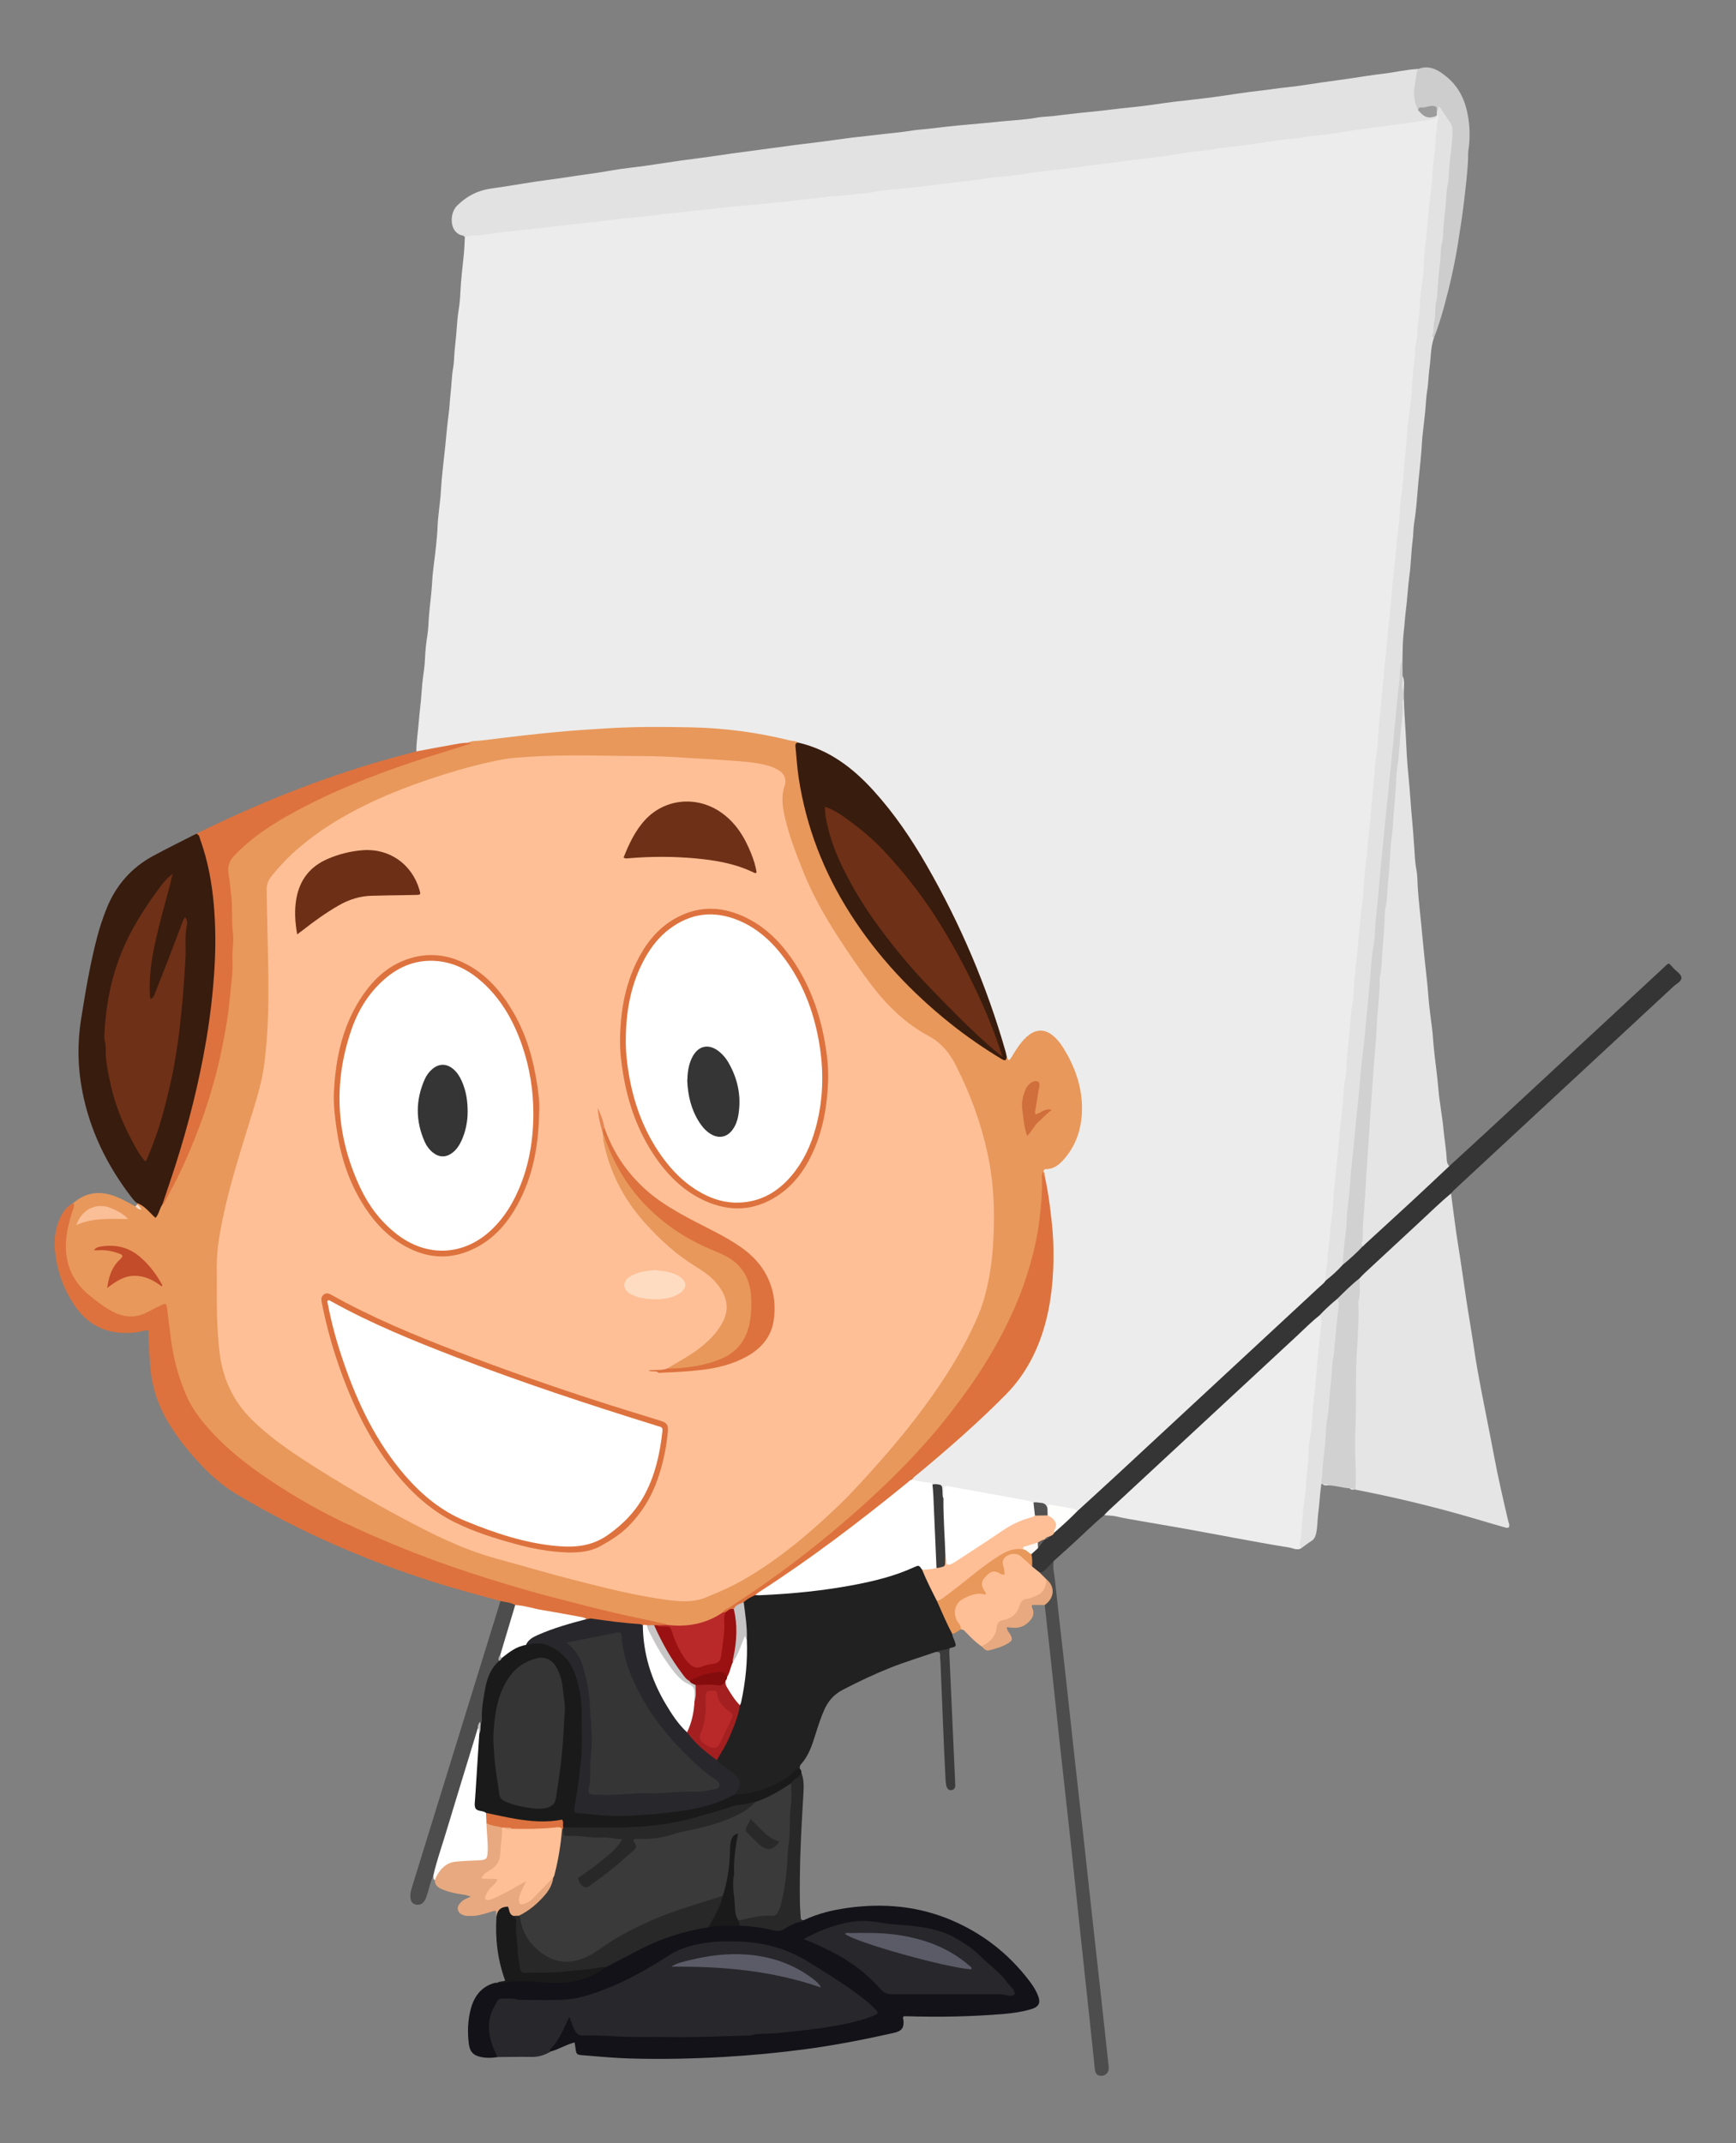
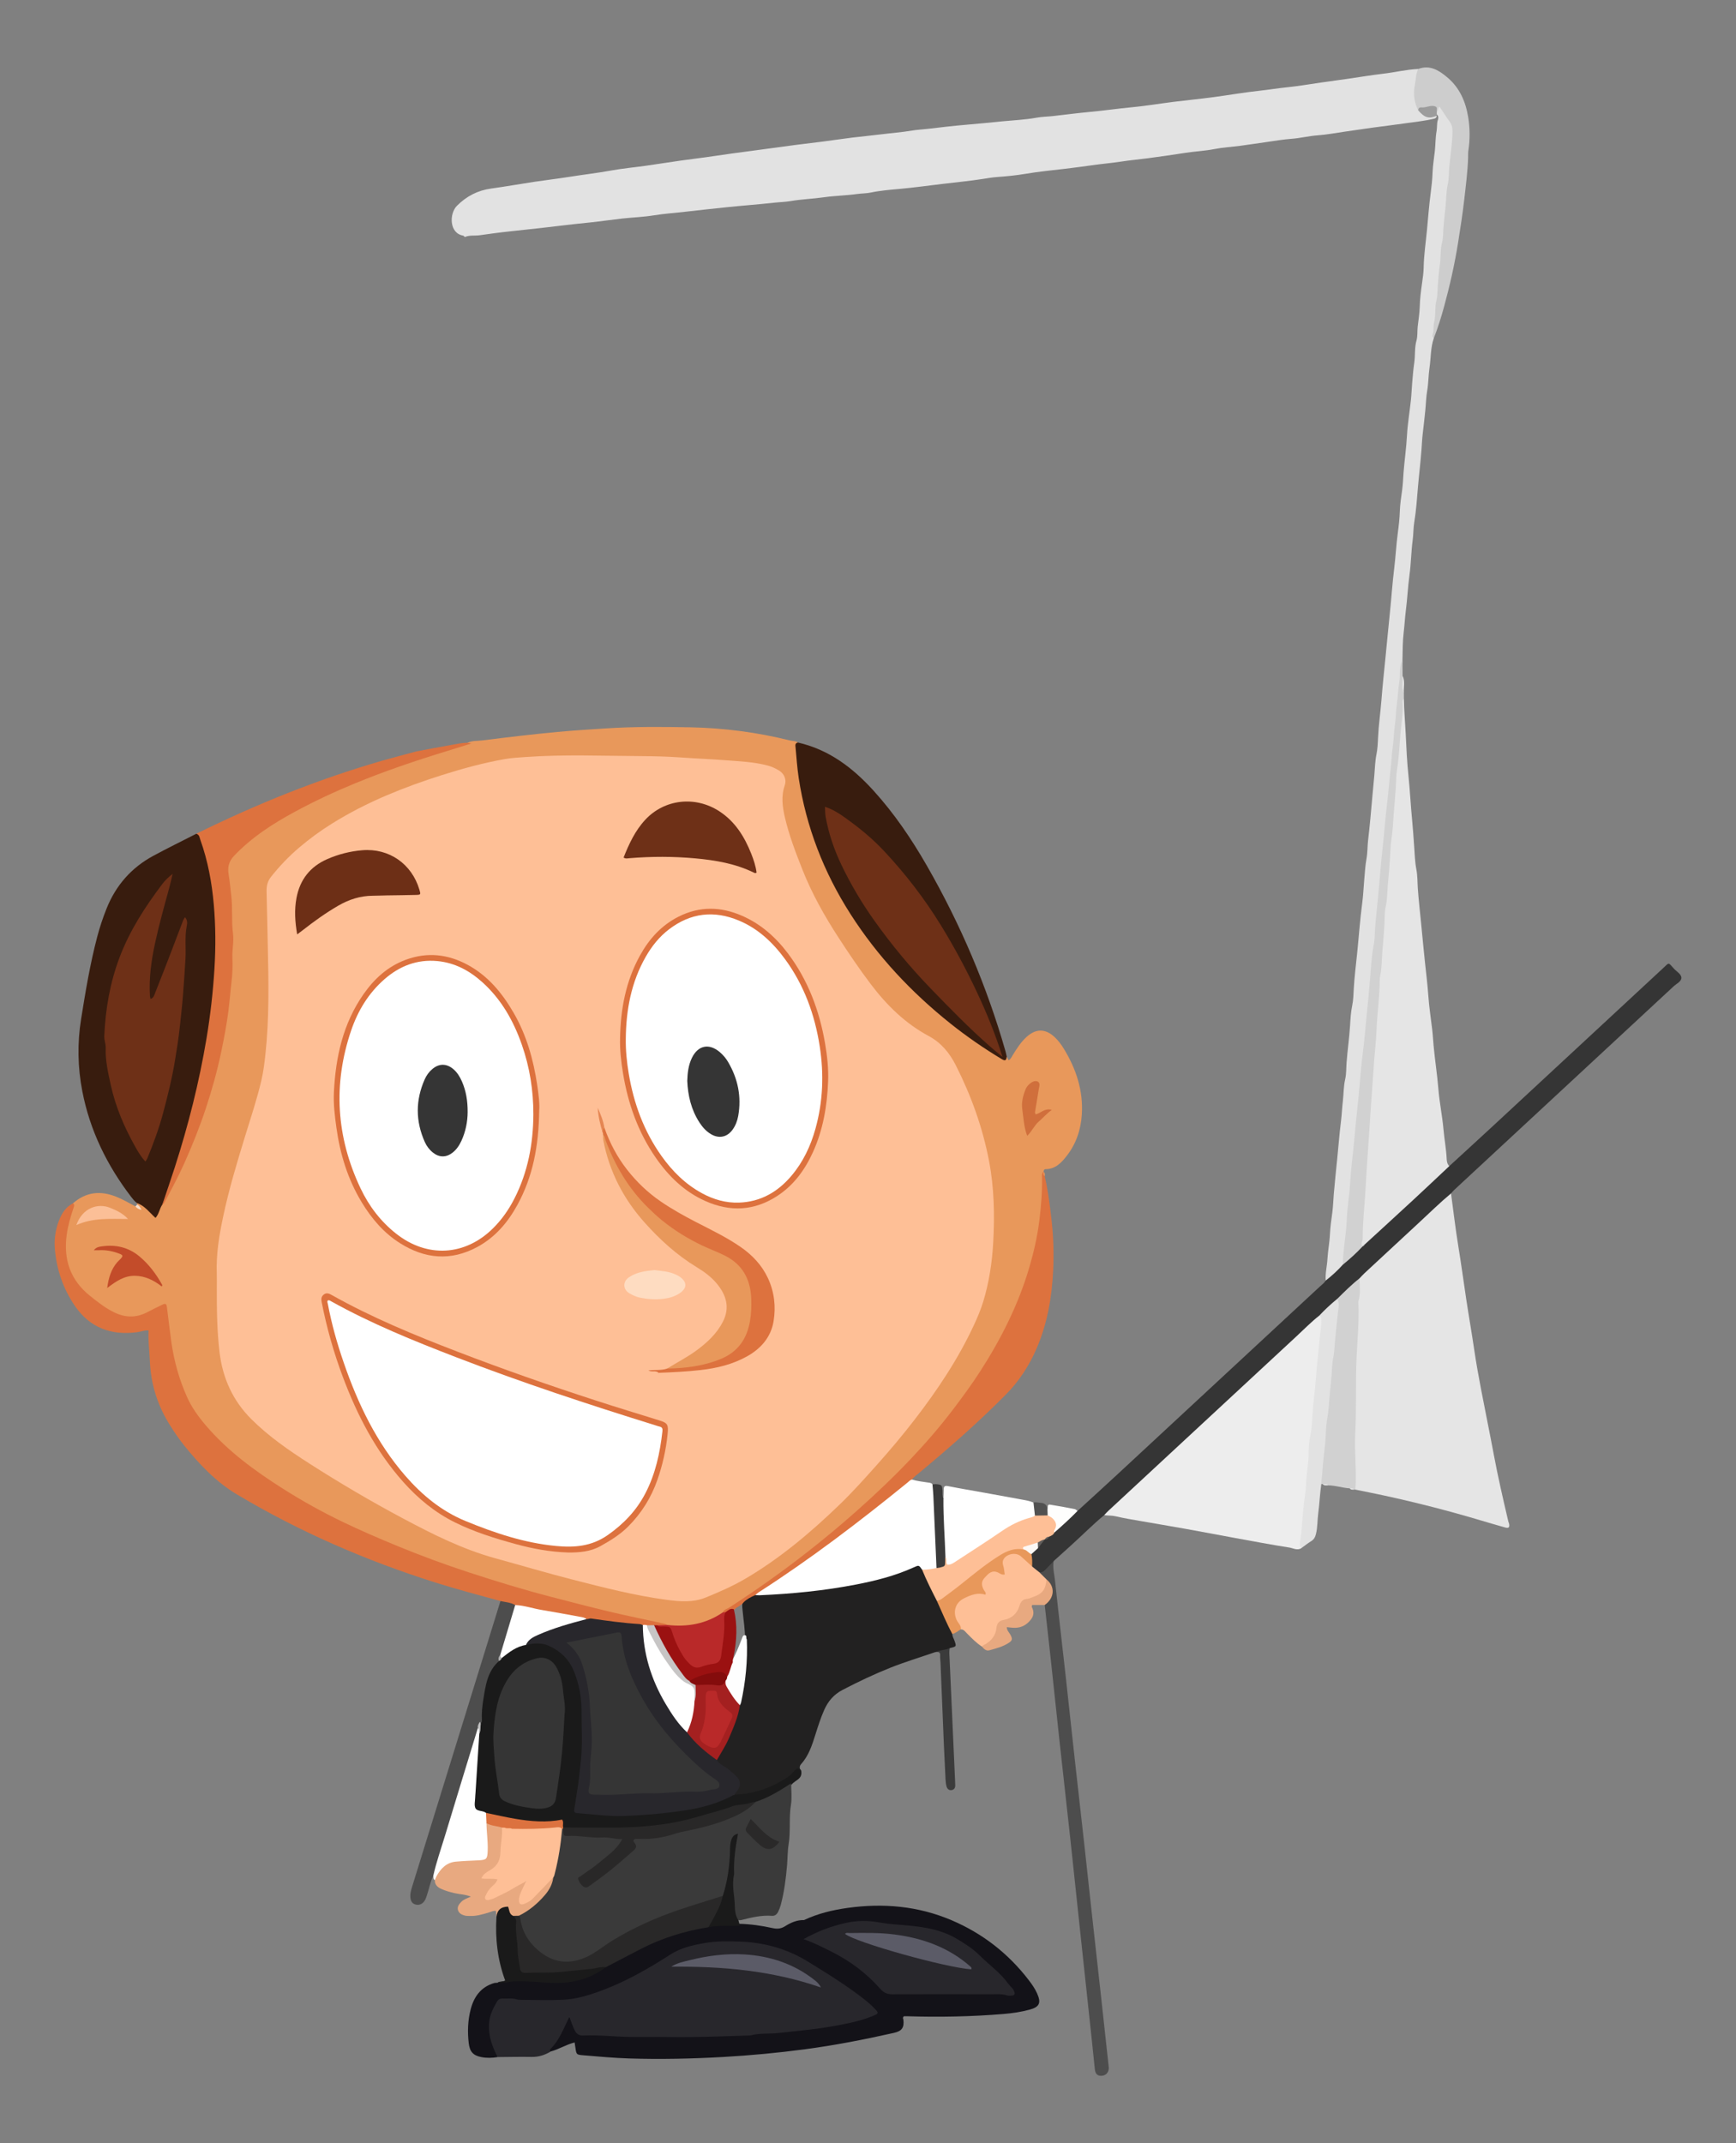
<svg xmlns="http://www.w3.org/2000/svg" version="1.1" id="Layer_1" x="0px" y="0px" viewBox="0 0 2436.347 3007.762" enable-background="new 0 0 2436.347 3007.762" xml:space="preserve">
  <rect x="0" y="0" width="2436.347" height="3007.762" fill="#808080" stroke="none" />
  <g>
-     <path fill="#ECECEC" d="M584.325,1054.533c-0.056-14.276,2.461-28.335,3.503-42.498c0.705-9.582,1.95-19.134,2.879-28.659   c1.057-10.828,1.464-21.741,2.929-32.577c1.145-8.467,2.445-17.031,2.761-25.659c0.424-11.566,1.682-23.062,3.537-34.505   c1.27-7.835,1.313-15.863,1.902-23.734c1.283-17.167,3.84-34.198,4.749-51.415c0.87-16.463,3.821-32.806,5.363-49.248   c0.803-8.564,1.789-17.194,2.085-25.714c0.599-17.258,3.756-34.206,4.711-51.429c1.132-20.427,3.82-40.809,5.945-61.188   c1.677-16.08,2.961-32.234,5.146-48.294c1.239-9.103,1.414-18.473,2.548-27.672c1.456-11.81,1.414-23.753,3.563-35.51   c1.307-7.147,1.286-14.538,1.85-21.737c0.801-10.217,2.211-20.425,2.928-30.662c0.688-9.806,1.385-19.738,3.03-29.564   c1.354-8.09,2.002-16.461,2.372-24.677c0.777-17.224,2.951-34.314,4.688-51.411c0.875-8.614,1.237-17.167,1.574-25.768   c2.156-3.557,5.753-4.284,9.444-4.708c58.879-6.764,117.738-13.7,176.639-20.269c51.944-5.793,103.885-11.644,155.877-16.966   c49.004-5.016,97.997-10.14,146.999-15.18c53.649-5.518,107.243-11.57,160.787-18.051c90.245-10.923,180.471-22.004,270.603-33.828   c131.747-17.284,263.471-34.743,395.058-53.221c11.208-1.574,22.419-3.218,33.677-4.417c4.77-0.508,9.103-1.825,12.944-4.71   c1.046-0.751,2.203-1.007,3.465-0.799c3.105,2.387,2.977,5.764,2.652,9.109c-4.022,41.427-7.948,82.863-11.883,124.298   c-4.469,47.067-9.023,94.127-13.507,141.193c-3.411,35.801-7.103,71.581-10.565,107.38c-4.456,46.071-8.939,92.14-13.326,138.218   c-4.797,50.39-9.856,100.756-14.587,151.152c-4.357,46.412-9.02,92.795-13.488,139.196c-4.916,51.04-10.059,102.061-14.834,153.114   c-4.341,46.411-8.972,92.796-13.257,139.213c-3.274,35.474-6.866,70.93-10.394,106.386c-4.616,46.388-8.958,92.805-13.479,139.203   c-4.909,50.38-9.445,100.797-14.666,151.146c-3.951,38.093-6.859,76.285-11.008,114.36c-0.687,6.3-1.479,12.566-2.472,18.792   c-2.165,10.735-10.971,16.458-18.357,22.812c-13.621,11.717-26.371,24.354-39.56,36.505   c-44.473,40.975-88.725,82.193-133.1,123.278c-21.942,20.315-43.801,40.733-65.656,61.149   c-28.894,26.991-58.127,53.618-86.861,80.782c-2.178,2.06-4.462,4.074-7.825,3.755c-9.927-2.675-20.134-3.971-30.179-6.069   c-4.076-0.852-7.886-0.223-11.52,1.75c-6.237-4.211-13.075-6.509-20.653-6.472c-37.334-8.259-75.209-13.576-112.688-21.006   c-6.066-1.203-9.827-0.265-9.733,6.87c0.026,1.993-0.571,3.941-1.795,5.609c-5.395,1.373-5.141-3.129-5.157-5.823   c-0.048-8.028-4.37-11.235-11.672-11.773c-9.205-2.752-19.546-1.076-27.897-7.137c-1.698-6.352,3.454-8.87,7.077-11.878   c43.072-35.762,84.936-72.798,124.187-112.809c29.79-30.368,46.303-67.286,55.508-107.837   c8.752-38.557,10.303-77.645,6.991-117.142c-2.12-25.279-5.905-50.233-9.94-75.201c-0.375-2.507-0.589-5.041-1.117-7.533   c-0.143-1.023-0.07-2.033,0.188-3.031c0.818-2.077,2.546-3.14,4.567-3.447c13.708-2.081,22.524-11.046,29.747-21.734   c16.687-24.693,21.211-52.153,16.723-81.176c-3.768-24.363-12.634-46.875-26.63-67.282c-3.226-4.703-6.906-8.992-11.258-12.658   c-10.154-8.555-21.43-8.647-31.846-0.262c-9.527,7.67-15.663,18.001-22.188,28.092c-4.683,7.243-6.894,6.941-11.663-0.448   c-19.082-69.914-45.436-137.129-77.366-202.045c-29.583-60.143-63.088-118.039-108.006-168.44   c-29.387-32.974-63.638-58.534-107.659-68.71c-32.551-7.155-65.157-13.93-98.391-16.914c-15.896-1.427-31.773-3.336-47.776-3.279   c-45.93,0.162-91.903-1.273-137.76,2.217c-48.114,3.662-96.119,8.57-143.992,14.667c-10.881,1.386-21.811,2.342-32.657,3.953   c-20,2.668-39.755,6.734-59.555,10.567C593.228,1055.973,588.584,1058.16,584.325,1054.533z" />
    <path fill="#E8985B" d="M1412.896,1482.875c0.736,1.431,1.472,2.862,2.587,5.031c3.077-1.51,4.249-4.608,5.858-7.236   c5.558-9.082,11.263-18.028,19.207-25.315c13.216-12.123,26.658-12.053,39.736,0.252c5.13,4.827,9.238,10.438,12.879,16.414   c17.15,28.154,27.118,58.33,25.117,91.684c-1.283,21.376-7.849,41.129-20.988,58.135c-7.523,9.738-16.038,18.915-30.012,18.973   c-2.196,0.009-2.328,1.973-2.732,3.553c1.51,37.123-2.262,73.701-10.899,109.837c-12.412,51.928-33.235,100.317-60.324,146.204   c-28.55,48.363-62.481,92.624-100.197,134.141c-80.016,88.079-172.361,161.247-272.024,225.607c-2.278,1.471-4.18,3.261-6.028,5.19   c-23.506,16.503-49.699,20.958-77.691,17.37c-48.412-10.875-96.946-21.24-144.991-33.749   c-95.589-24.889-189.364-55.124-279.644-95.456c-63.763-28.486-124.812-61.777-179.193-106.157   c-18.858-15.39-36.554-31.973-51.867-51.077c-23.673-29.534-34.452-64.291-41.835-100.489c-3.597-17.635-5.032-35.597-7.404-53.418   c-1.276-9.589-1.991-9.703-10.629-5.546c-2.702,1.3-5.458,2.531-8.016,4.079c-21.351,12.914-42.542,11.889-63.148-1.342   c-24.029-15.429-46.814-32.069-56.275-61.153c-7.431-22.844-5.14-45.362,0.946-67.889c1.996-7.387,4.886-14.507,7.101-21.836   c18.394-16.156,38.898-18.045,61.044-9.085c9.229,3.734,17.782,8.792,26.582,13.367c2.523,0.869,3.839,0.544,2.439-2.467   c-0.126-0.724-0.252-1.448-0.378-2.173c7.541-2.044,11.429,3.823,15.886,7.774c9.907,8.78,9.749,8.959,15.471-2.448   c1.048-2.089,2.312-4.032,3.853-5.804c47.179-82.993,76.511-172.045,90.187-266.335c4.062-28.008,5.961-56.185,6.386-84.568   c0.559-37.322-0.462-74.443-5.855-111.395c-1.497-10.257,1.431-18.595,8.684-26.342c25.449-27.182,56.444-46.627,88.773-64.042   c70.159-37.792,144.912-64.113,220.971-87.013c6.358-1.914,12.888-3.283,19.451-4.401c0.207-0.035,0.547-0.321,0.528-0.443   c-0.049-0.313-0.266-0.601-0.416-0.899c6.475-3.168,13.669-2.437,20.476-3.288c35.228-4.402,70.492-8.646,105.837-11.934   c22.798-2.121,45.686-3.536,68.557-4.996c39.222-2.503,78.434-2.236,117.649-1.495c47.28,0.893,93.975,6.996,139.899,18.398   c3.768,0.936,7.981,0.449,11.353,2.94c-1.715,17.43,1.364,34.557,4.025,51.587c14.923,95.513,57.157,178.083,119.146,251.457   c43.619,51.63,94.496,94.667,151.286,130.916C1399.75,1479.49,1404.655,1486.193,1412.896,1482.875z" />
    <path fill="#E2E2E2" d="M2016.269,162.501c-0.044,2.933-1.87,3.693-4.448,4.303c-11.94,2.824-24.128,4.04-36.229,5.783   c-16.689,2.403-33.438,4.396-50.146,6.677c-12.439,1.698-24.851,3.595-37.28,5.366c-13.083,1.865-26.123,4.381-39.273,5.324   c-12.271,0.88-24.147,3.997-36.408,4.866c-11.85,0.839-23.613,2.942-35.402,4.582c-12.11,1.684-24.19,3.593-36.311,5.194   c-12.132,1.602-24.441,2.225-36.413,4.593c-13.684,2.707-27.577,3.203-41.289,5.395c-17.291,2.764-34.649,5.128-52.003,7.477   c-12.452,1.686-24.996,2.742-37.408,4.668c-13.72,2.129-27.561,3.237-41.306,5.21c-12.402,1.78-24.904,3.417-37.385,4.894   c-18.696,2.212-37.452,3.986-56.052,7.159c-13.346,2.277-26.906,3.499-40.421,4.507c-6.306,0.47-12.546,1.587-18.681,2.549   c-18.954,2.972-38.07,4.745-57.067,7.046c-19.669,2.382-39.36,5.069-59.135,6.899c-13.758,1.273-27.658,2.316-41.301,5.183   c-6.436,1.352-13.138,1.196-19.732,2.122c-15.383,2.159-31.042,2.365-46.421,4.546c-15.394,2.183-30.944,2.696-46.305,5.307   c-7.763,1.319-15.795,1.458-23.706,2.338c-22.029,2.451-44.157,3.998-66.2,6.333c-18.742,1.985-37.501,3.904-56.204,6.114   c-15.417,1.822-30.927,2.804-46.303,5.292c-14.667,2.374-29.633,2.848-44.433,4.478c-14.777,1.628-29.489,3.859-44.272,5.419   c-7.571,0.799-15.145,1.547-22.714,2.379c-16.101,1.768-32.167,3.845-48.253,5.62c-14.13,1.559-28.282,3.126-42.431,4.604   c-14.127,1.476-28.203,3.469-42.277,5.416c-6.879,0.951-14.035-0.434-20.672,2.473c0,0-0.026-0.001-0.026-0.001   c-0.611-0.723-1.395-1.262-2.068-1.918c-19.933-3.01-20.051-30.882-8.958-41.959c13.303-13.284,29.047-21.589,47.941-24.152   c20.315-2.756,40.505-6.417,60.78-9.477c15.378-2.32,30.845-4.068,46.202-6.517c20.576-3.283,41.281-5.643,61.805-9.363   c15.939-2.889,32.132-4.348,48.188-6.618c16.373-2.316,32.704-4.922,49.074-7.258c11.792-1.683,23.626-3.073,35.426-4.704   c12.121-1.676,24.217-3.538,36.337-5.226c11.797-1.643,23.612-3.159,35.417-4.748c18.355-2.469,36.7-5.008,55.064-7.41   c12.469-1.631,24.972-3.004,37.442-4.624c13.771-1.789,27.507-3.856,41.288-5.566c13.14-1.631,26.338-2.797,39.474-4.461   c14.762-1.871,29.61-2.94,44.318-5.395c7.151-1.194,14.479-1.551,21.723-2.366c18.082-2.035,36.165-4.333,54.275-5.793   c16.841-1.358,33.659-3.147,50.455-4.773c16.103-1.558,32.341-2.209,48.354-5.151c7.427-1.365,15.143-1.377,22.729-2.243   c17.42-1.989,34.83-4.241,52.269-5.865c19.787-1.843,39.442-4.703,59.22-6.577c19.412-1.84,38.684-5.108,58.045-7.529   c18.061-2.258,36.188-3.998,54.231-6.378c22.292-2.941,44.469-6.869,66.813-9.274c12.846-1.383,25.574-3.552,38.437-4.82   c15.789-1.556,31.452-4.368,47.175-6.598c12.443-1.765,24.901-3.43,37.342-5.214c16.695-2.395,33.336-5.246,50.083-7.19   c16.436-1.908,32.568-5.958,49.152-6.697c2.049,7.396-0.892,14.455-2.04,21.482c-1.941,11.876-0.534,23.051,3.531,34.109   C1997.043,162.849,2007.056,161.717,2016.269,162.501z" />
    <path fill="#E5E5E5" d="M2036.399,1674.8c3.344,24.574,6.174,49.232,10.174,73.699c4.055,24.806,7.412,49.719,11.144,74.562   c3.538,23.553,7.724,47.012,11.164,70.586c2.766,18.95,6.194,37.877,9.803,56.727c5.725,29.904,11.903,59.723,17.48,89.654   c5.95,31.931,13.232,63.561,20.651,95.166c0.303,1.289,1.015,2.499,1.205,3.794c0.677,4.621-0.886,5.97-5.673,4.624   c-10.862-3.053-21.703-6.185-32.512-9.421c-45.766-13.704-91.999-25.595-138.69-35.694c-12.941-2.799-25.937-5.341-38.907-8.001   c-3.632-4.191-2.958-9.334-3.056-14.261c-0.953-48.112-0.969-96.26,0.358-144.327c1.227-44.427,2.782-88.902,6.002-133.243   c2.73-12.842,13.6-19.384,22.241-27.242c23.607-21.467,46.803-43.377,70.144-65.121c10.213-9.515,21.145-18.253,30.842-28.335   C2030.701,1675.955,2032.775,1673.213,2036.399,1674.8z" />
    <path fill="#222121" d="M1336.541,2293.145c-0.104,3.134,1.646,5.703,2.665,8.477c3.33,9.066,3.384,9.046-6.243,11.278   c-5.309,7.57-13.607,4.285-20.617,5.677c-21.006,7.328-42.341,13.686-63.032,21.945c-22.872,9.13-45.045,19.664-66.877,31.061   c-12.223,6.381-20.272,15.801-25.694,28.037c-4.992,11.267-8.719,22.986-12.398,34.715c-4.692,14.96-9.503,29.849-20.368,41.764   c-1.841,2.019-1.772,4.126-1.308,6.459c-22.548,21.479-49.371,33.862-80.201,37.776c-3.948,0.501-7.86,1.405-11.6-0.772   c-2.608-3.29,0.172-5.635,1.692-7.907c5.005-7.482,3.311-13.598-3.017-19.331c-5.434-4.923-11.351-9.174-17.278-13.438   c-3.211-2.31-6.845-4.282-7.51-8.791c-0.195-3.552,1.781-6.258,3.543-9.033c13.754-21.674,22.531-45.367,28.487-70.216   c6.21-29.722,9.554-59.706,8.702-90.096c0.412-13.486-2.079-26.739-3.245-40.096c-0.314-3.593-0.941-7.148-0.208-10.749   c3.369-8.554,11.264-10.935,18.825-13.787c58.477-2.543,116.498-8.544,173.415-22.942c15.82-4.002,31.183-9.32,46.131-15.816   c5.784-2.514,10.883-3.195,14.693,3.057c7.801,14.693,14.04,30.148,21.512,45.014   C1323.796,2261.107,1332.736,2276.055,1336.541,2293.145z" />
    <path fill="#131218" d="M698.403,2886.85c-7.593,1.292-15.194,1.484-22.786,0.037c-11.608-2.215-16.344-7.659-17.746-19.3   c-1.93-16.03-1.39-31.925,2.636-47.533c4.577-17.745,14.191-31.409,32.68-37.006c1.543-0.467,3.264-0.345,4.902-0.498   c21.936-6.623,44.136-5.077,66.573-3.131c29.808,2.585,58.253-2.23,83.351-20.028c35.255-19.421,70.302-39.315,109.678-49.692   c12.56-3.31,25.224-6.035,38.088-7.883c13.669-3.118,27.525-2.114,41.333-1.993c16.002,0.326,31.784,2.621,47.375,6.056   c6.237,1.375,11.666,0.881,17.117-2.563c8.122-5.13,16.769-9.024,26.718-8.744c19.428-9.151,40.091-14.12,61.184-17.059   c50.081-6.978,99.016-2.697,145.894,17.254c43.472,18.502,79.648,46.643,108.442,84.163c4.463,5.816,8.648,11.846,11.657,18.568   c5.957,13.308,3.369,19.036-10.532,22.809c-11.912,3.233-24.132,5.026-36.393,6.043c-45.177,3.747-90.439,4.586-135.746,3.183   c-1.621-0.05-3.246-0.007-4.193-0.007c-2.415,2.047-0.916,3.591-0.753,5.092c1.209,11.097-2.32,15.786-13.337,18.265   c-41.554,9.352-83.332,17.519-125.567,23.102c-37.633,4.975-75.417,8.52-113.324,10.687c-44.242,2.529-88.502,3.461-132.812,2.101   c-21.321-0.654-42.529-2.676-63.765-4.406c-10.201-0.831-10.188-0.916-11.622-11.406c-0.267-1.953-0.604-3.897-1.032-6.626   c-11.991,2.978-22.089,9.621-33.472,12.64c-5.473-0.028-2.737-3.686-1.666-5.056c9.508-12.168,16.269-25.872,23.171-39.562   c2.947-5.845,7.588-4.718,8.939,0.951c4.256,17.857,16.835,18.295,32.023,18.877c53.593,2.054,107.213,2.7,160.764,1.311   c65.867-1.71,131.659-5.912,196.419-19.594c8.825-1.865,17.477-4.266,25.923-7.377c9.083-3.346,9.641-5.472,2.47-12.036   c-16.274-14.895-34.52-27.267-53.02-39.091c-24.375-15.578-48.218-32.629-76.404-40.853c-41.12-11.997-82.696-12.517-124.318-2.121   c-13.82,3.452-25.576,11.114-37.396,18.623c-30.472,19.359-62.341,35.893-96.698,47.275c-18.443,6.11-37.287,9.873-56.897,9.203   c-19.945-0.682-39.911,0.75-59.863-1.75c-13.255-1.661-15.997,0.669-21.756,12.615c-8.083,16.767-6.429,33.537-0.461,50.482   C696.001,2876.042,700.27,2880.675,698.403,2886.85z" />
    <path fill="#EDEDED" d="M1826.338,2172.636c-5.82,3.777-11.537-0.05-16.976-0.892c-25.135-3.894-50.138-8.647-75.168-13.205   c-23.409-4.263-46.774-8.772-70.193-12.979c-21.139-3.798-42.334-7.283-63.487-11.006c-11.722-2.063-23.508-3.919-35.067-6.692   c-5.32-1.276-10.587-0.708-15.813-1.557c3.294-10.112,11.972-15.889,19.378-22.122c12.248-10.308,23.701-21.484,35.281-32.407   c33.167-31.284,66.723-62.155,100.083-93.222c46.027-42.861,92.457-85.292,138.226-128.435c3.539-3.336,7.311-7.632,12.793-2.63   c4.848,13.258,0.275,26.424-0.893,39.458c-4.804,53.616-10.109,107.192-15.432,160.759   C1834.931,2089.357,1832.472,2131.188,1826.338,2172.636z" />
    <path fill="#381C0E" d="M227.818,1690.477c-3.955,5.593-4.473,12.995-9.569,18.708c-8.483-7.625-15.08-17.127-26.125-20.859   c-3.193-2.472-5.68-5.572-8.118-8.754c-33.892-44.244-57.82-93.094-68.472-148.075c-6.521-33.659-7.143-67.413-1.723-101.299   c6.199-38.759,12.617-77.472,22.619-115.479c3.555-13.509,7.956-26.739,13.162-39.73c13.025-32.504,34.762-57.306,65.498-73.917   c19.885-10.746,40.213-20.674,60.343-30.969c6.33-0.405,7.53,4.659,9.006,8.917c10.527,30.382,16.252,61.787,18.636,93.752   c1.012,13.57,2.362,27.12,2.336,40.819c-0.121,64.182-8.442,127.398-21.369,190.106c-10.498,50.925-24.652,100.868-40.675,150.309   C239.268,1666.658,233.367,1678.477,227.818,1690.477z" />
    <path fill="#28272C" d="M698.403,2886.85c-7.66-14.591-13.051-29.698-12.13-46.605c0.64-11.75,5.673-21.734,11.368-31.53   c1.566-2.694,4.236-4.215,7.567-4.032c6.614,0.364,13.286-0.889,19.86,1.116c2.484,0.758,5.251,0.79,7.89,0.799   c18.995,0.065,38.022,0.714,56.978-0.146c19.351-0.879,37.763-6.729,55.85-13.526c33.817-12.709,64.898-30.609,95.145-50.047   c14.948-9.605,31.722-13.232,48.773-16.178c15.81-2.73,31.81-2.447,47.734-1.953c34.459,1.069,66.692,9.792,96.325,28.063   c21.492,13.251,43.028,26.383,63.48,41.215c10.751,7.797,21.52,15.575,30.727,25.241c5.278,5.541,5.247,6.443-2.057,9.492   c-10.425,4.351-21.25,7.49-32.314,9.934c-18.432,4.07-37.06,7.191-55.743,9.407c-15.093,1.79-30.295,3.28-45.397,4.972   c-12.852,1.44-25.926-0.117-38.576,3.23c-1.576,0.417-3.31,0.264-4.972,0.317c-36.902,1.176-73.793,2.701-110.733,2.088   c-18.324-0.304-36.662,0.185-54.985-0.139c-21.586-0.381-43.111-2.952-64.745-1.953c-5.591,0.258-9.373-2.168-11.885-7.295   c-2.752-5.617-4.814-11.508-7.46-18.909c-3.187,6.642-5.758,11.883-8.226,17.172c-4.659,9.988-10.029,19.501-17.845,27.432   c-1.254,1.272-2.192,2.599-0.078,3.961c-8.292,5.07-17.075,7.857-27.02,7.661C730.096,2886.323,714.247,2886.741,698.403,2886.85z" />
    <path fill="#E5E5E5" d="M1970.257,980.614c0.226,16.255,1.732,32.461,2.52,48.683c0.961,19.812,1.808,39.723,3.887,59.44   c2.185,20.727,3.088,41.545,5.159,62.277c1.209,12.11,1.937,24.444,2.838,36.649c0.8,10.829,1.03,21.781,3.11,32.553   c1.694,8.77,1.434,17.842,2.043,26.704c1.181,17.182,3.235,34.282,4.861,51.391c1.624,17.082,3.283,34.211,5.072,51.286   c1.651,15.766,3.641,31.54,4.765,47.394c1.12,15.798,3.466,31.513,5.399,47.249c0.928,7.554,1.309,15.187,1.991,22.732   c1.844,20.427,5.106,40.677,6.739,61.134c1.522,19.068,5.521,37.933,7.186,56.996c1.21,13.855,3.852,27.531,4.483,41.421   c0.173,3.8,0.889,7.229,3.647,10.004c1.766,2.4-0.38,3.633-1.663,4.845c-36.699,34.667-73.392,69.344-111.133,102.886   c-1.987,1.766-4.023,3.492-6.564,4.518c-1.062,0.4-2.135,0.516-3.264,0.371c-1.092-0.587-1.81-1.457-2.199-2.624   c-0.918-21.351,1.722-42.543,2.908-63.781c1.483-26.56,3.094-53.124,5.114-79.659c2.676-35.153,4.638-70.355,7.413-105.506   c2.356-29.844,4.527-59.706,6.648-89.569c2.075-29.206,4.705-58.367,6.942-87.559c2.264-29.524,4.707-59.032,7.127-88.542   c2.829-34.488,5.97-68.949,8.655-103.451c2.838-36.486,6.144-72.936,9.255-109.4c0.848-9.941,2.33-19.828,2.325-29.859   C1965.519,985.872,1965.132,981.488,1970.257,980.614z" />
    <path fill="#E2E2E2" d="M1860.544,1797.123c-0.792-10.342,1.905-20.417,2.459-30.685c0.62-11.501,2.973-22.897,3.49-34.505   c0.455-10.208,1.983-20.382,3.339-30.53c1.141-8.539,1.315-17.183,2.046-25.723c1.437-16.81,3.214-33.627,4.899-50.39   c1.683-16.742,2.966-33.57,5.04-50.305c1.249-10.076,1.702-20.496,2.868-30.637c1.131-9.831,0.875-19.802,3.139-29.572   c1.786-7.707,1.407-15.841,1.999-23.71c1.29-17.167,3.763-34.216,4.858-51.411c0.603-9.467,1.092-19.108,3.062-28.564   c1.614-7.745,1.736-15.856,2.187-23.691c0.954-16.552,3.005-32.986,4.706-49.416c2.449-23.661,4.02-47.412,7.198-71.031   c1.394-10.363,1.763-21.119,2.725-31.654c0.928-10.173,1.435-20.413,3.268-30.544c1.526-8.437,1.194-17.122,2.209-25.718   c2.363-20.013,4.152-40.123,5.876-60.203c0.875-10.197,1.953-20.472,2.859-30.663c0.872-9.808,0.969-19.771,2.996-29.582   c1.59-7.7,1.899-15.833,2.247-23.679c0.764-17.237,3.314-34.272,4.653-51.43c1.619-20.751,3.832-41.484,5.905-62.21   c2.006-20.069,3.827-40.157,5.938-60.213c2.216-21.052,3.542-42.203,6.128-63.184c2.063-16.735,2.879-33.574,5.127-50.305   c1.307-9.733,2.446-19.691,2.767-29.663c0.328-10.203,1.918-20.385,3.322-30.526c1.136-8.208,1.307-16.534,1.964-24.727   c1.377-17.153,3.854-34.199,4.769-51.416c0.875-16.464,3.716-32.817,5.464-49.243c0.875-8.224,1.169-16.52,1.848-24.75   c0.788-9.548,1.63-19.261,2.964-28.625c1.451-10.182,0.212-20.537,3.051-30.611c1.774-6.295,1.01-13.139,1.733-19.733   c1.006-9.176,2.611-18.343,2.852-27.666c0.289-11.213,1.708-22.387,3.298-33.527c1.026-7.193,2.097-14.554,2.219-21.691   c0.309-17.954,3.078-35.653,4.721-53.426c1.548-16.746,2.849-33.572,5.027-50.304c1.27-9.75,2.43-19.695,2.762-29.665   c0.339-10.204,2.154-20.356,3.22-30.541c0.965-9.214,0.751-18.502,2.427-27.703c0.937-5.143,0.024-10.55,1.852-15.745   c0.838-2.381,0.918-5.333-1.598-7.343c-1.396-1.418-1.63-3.158-1.411-5.027c3.644-8.725,5.366-9.171,10.935-2.575   c11.902,14.099,17.126,29.422,14.661,48.694c-5.611,43.872-8.989,88.022-13.305,132.056c-4.057,41.38-8.106,82.762-12.134,124.145   c-0.547,5.62-3.618,10.764-2.911,16.58c-4.673,13.661-4.024,28.075-6.089,42.1c-1.545,10.497-1.366,21.101-3.196,31.58   c-1.589,9.1-1.716,18.449-2.65,27.672c-1.099,10.85-2.293,21.691-3.593,32.518c-0.948,7.892-1.254,15.88-1.847,23.755   c-1.293,17.173-3.436,34.27-4.889,51.418c-1.393,16.432-2.45,32.963-5.18,49.308c-1.358,8.13-1.079,16.467-2.177,24.732   c-2.177,16.386-2.289,33.049-4.529,49.423c-2.289,16.727-2.988,33.583-5.158,50.323c-1.266,9.769-1.725,19.835-2.913,29.644   c-1.607,13.275-1.476,26.5-1.796,39.762c-2.602,26.068-3.862,52.236-6.509,78.319c-4.607,45.386-8.662,90.835-13.118,136.24   c-4.456,45.41-8.638,90.848-13.254,136.242c-5.257,51.692-9.93,103.44-15.178,155.132c-4.473,44.068-8.378,88.193-12.8,132.267   c-4.456,44.41-8.464,88.863-13.09,133.256c-2.554,24.513-4.188,49.12-7.332,73.564   C1882.177,1784.405,1873.009,1792.484,1860.544,1797.123z" />
    <path fill="#353535" d="M1860.544,1797.123c8.589-6.745,16.654-14.054,23.919-22.223c6.853-11.381,17.495-18.663,28.105-25.98   l-0.052,0.022c0.45-1.063,1.279-1.697,2.34-2.068c23.243-21.335,46.548-42.601,69.706-64.028   c16.567-15.329,32.937-30.872,49.394-46.32c20.829-19.139,41.73-38.2,62.474-57.431c79.118-73.346,158.169-146.765,237.295-220.103   c9.397-8.709,7.005-8.851,15.661,0.535c3.785,4.104,10.368,7.643,10.311,12.773c-0.058,5.232-6.984,8.256-11.062,12.043   c-102.486,95.158-205.033,190.252-307.55,285.377c-1.684,1.562-3.129,3.381-4.686,5.08c-15.806,13.177-30.429,27.651-45.538,41.592   c-25.385,23.422-50.676,46.947-75.973,70.465c-2.412,2.242-4.583,4.742-6.865,7.123c-8.716,11.49-19.319,21.077-30.406,30.179   c-6.065,5.109-11.322,11.049-17.013,16.54c-2.606,2.515-5.021,5.326-9.043,5.509c-11.511,9.051-21.718,19.547-32.432,29.47   c-87.828,81.345-175.557,162.796-263.299,244.234c-2.172,2.016-4.136,4.257-6.197,6.393c-16.416,13.617-31.37,28.835-47.204,43.089   c-7.91,7.121-15.799,14.264-23.698,21.397c-4.612,8.487-8.721,17.565-20.593,17.562c-5.301-1.886-8.903-5.62-11.439-10.519   c-1.474-5.183-1.21-10.437-0.61-15.702c0.842-4.852,4.852-7.198,8.052-10.185c3.334-3.571,5.961-7.789,9.779-10.927   c0.63-0.576,1.323-1.081,2.038-1.545c2.165-1.213,4.191-2.634,6.031-4.32c2.651-2.061,5.542-3.815,7.842-6.32   c7.795-7.583,15.215-15.539,23.191-22.923c2.653-2.456,5.531-4.711,9.222-5.512c18.629-17.068,37.344-34.043,55.873-51.22   c94.733-87.819,189.423-175.683,284.093-263.57C1855.108,1802.918,1858.462,1800.632,1860.544,1797.123z" />
    <path fill="#DD723E" d="M102.433,1688.681c2.452,1.793,1.616,3.912,0.838,6.236c-4.216,12.581-7.983,25.149-9.734,38.5   c-4.574,34.867,5.459,63.44,33.253,85.542c10.679,8.492,21.26,16.927,33.7,22.899c15.421,7.402,30.507,7.678,45.75-0.12   c7.119-3.641,14.221-7.326,21.458-10.72c4.697-2.203,5.927-1.474,6.588,3.608c2.091,16.075,3.845,32.196,6.108,48.246   c3.822,27.101,11.098,53.321,22.36,78.245c6.44,14.252,15.573,26.918,25.784,38.915c30.96,36.374,68.891,64.038,108.892,89.39   c27.022,17.126,54.922,32.613,83.7,46.455c25.153,12.098,50.793,23.146,76.633,33.777c32.917,13.543,66.269,25.867,100.052,36.919   c38.486,12.591,77.195,24.487,116.456,34.621c26.661,6.883,53.298,13.888,80.07,20.301c26.088,6.25,52.415,11.502,78.624,17.25   c1.232,0.27,2.34,1.104,3.505,1.675c-3.64,4.083-8.57,2.529-13.037,3.002c-1.692,0.078-3.386-0.009-5.078-0.019   c-3.347,0.104-6.694,0.032-10.044-0.048c-2.266,0.086-4.505-0.157-6.739-0.488c-26.333-2.44-52.528-6.127-78.856-8.606   c-17.951-4.794-36.491-6.549-54.606-10.545c-14.903-3.288-29.956-5.885-44.898-9.003c-6.723-3.217-15.112-2.037-20.864-7.842   c-30.449-8.403-61.003-16.406-91.144-25.924c-97.49-30.783-190.677-71.238-278.542-123.636   c-29.305-17.476-52.438-41.87-73.704-68.131c-7.543-9.315-14.251-19.25-20.636-29.416c-17.194-27.377-26.606-57.089-27.985-89.436   c-0.607-14.251-2.559-28.434-1.817-43.228c-6.067-0.368-11.004,1.79-16.122,2.465c-36.121,4.768-65.956-6.022-86.999-36.455   c-16.78-24.267-26.098-51.559-28.469-81.014c-1.081-13.426,0.974-26.625,5.821-39.201   C86.647,1702.793,92.292,1693.84,102.433,1688.681z" />
    <path fill="#DD723E" d="M227.818,1690.477c5.814-17.346,11.805-34.635,17.408-52.049c19.086-59.32,34.325-119.627,44.594-181.091   c5.427-32.483,9.151-65.198,11.16-98.153c1.83-30.032,1.688-59.952-0.946-89.832c-2.724-30.898-8.329-61.32-18.825-90.655   c-1.177-3.29-1.296-7.471-5.789-8.588c84.421-41.611,171.364-76.772,261.87-102.832c15.608-4.494,31.354-8.508,47.036-12.743   c15.997-2.998,31.962-6.182,48.004-8.915c7.852-1.338,15.66-3.249,23.71-3.21c1.292,0.222,2.584,0.446,5.525,0.954   c-12.421,3.867-23.388,7.33-34.386,10.695c-43.53,13.32-86.59,27.859-128.752,45.2c-28.675,11.794-56.688,24.873-83.893,39.544   c-31.335,16.898-61.167,36.087-86.053,62.254c-7.674,8.069-9.203,16.359-7.568,26.357c1.601,9.794,2.475,19.681,3.656,29.522   c2.11,17.582,0.13,35.351,2.37,52.693c1.531,11.85-1.266,23.042-0.786,34.594c0.466,11.206,0.153,22.452-1.24,33.788   c-1.69,13.759-2.61,27.65-4.426,41.449c-2.508,19.05-6.08,37.877-10.007,56.672c-5.639,26.989-13.032,53.491-21.69,79.628   c-8.672,26.181-18.939,51.739-30.22,76.944c-8.171,18.256-17.6,35.793-26.971,53.398   C230.679,1687.828,230.031,1689.844,227.818,1690.477z" />
    <path fill="#1A1A1A" d="M1030.34,2518.636c27.494-1.005,52.56-9.496,75.277-24.843c3.793-2.562,6.933-6.182,10.072-9.591   c2.112-2.293,4.192-3.033,6.978-1.643c1.949,1.297,1.987,3.328,2.051,5.348c0.077,9.271-9.211,10.74-13.566,16.33   c-15.897,12.147-33.221,21.565-52.433,27.404c-39.322,7.469-76.706,22.578-116.098,29.567   c-48.174,8.547-96.898,6.368-145.492,6.229c-2.339-0.007-4.635-0.527-6.652-1.854c-2.87-3.476-3.119-9.384-10.513-8.135   c-28.169,4.761-55.512-1.638-82.862-7.17c-5.208-1.054-10.371-2.367-15.526-3.723c-17.169-5.772-19.275-7.845-18.047-22.295   c2.552-30.029,2.869-60.216,6.529-90.155c1.807-4.852,1.342-10.062,2.266-15.055c1.78-18.128,2.788-36.325,6.828-54.208   c3.015-13.344,8.197-25.208,18.59-34.417c1.864-1.821,3.816-3.556,5.63-5.436c10.443-9.544,21.977-17.064,36.291-19.401   c28.529-6.456,57.094,9.919,68.778,39.792c6.981,17.847,10.181,36.594,10.729,55.664c1.248,43.355-0.116,86.581-8.835,129.26   c-1.466,7.177-0.373,10.95,8.148,11.948c59.196,6.93,117.589,2.692,175.308-11.711c8.715-2.175,17.153-5.353,25.246-9.391   C1022.531,2519.408,1026.036,2517.031,1030.34,2518.636z" />
    <path fill="#4D4D4D" d="M1458.71,2206.539c4.58,0.663,7.211-2.374,9.941-5.229c3.356-3.51,6.719-7.013,10.08-10.519   c-1.63,9.418,0.986,18.591,1.961,27.801c4.77,45.035,10.069,90.014,15.066,135.026c4.336,39.056,8.463,78.135,12.786,117.193   c4.323,39.056,8.82,78.093,13.153,117.148c3.636,32.768,7.112,65.554,10.721,98.324c4.338,39.39,8.771,78.77,13.11,118.16   c3.501,31.778,6.927,63.564,10.378,95.347c0.108,0.993,0.219,1.999,0.172,2.992c-0.28,5.951-4.219,9.979-10.043,10.327   c-5.644,0.337-8.73-2.431-9.485-9.112c-1.42-12.574-2.574-25.178-3.919-37.76c-5.24-49.008-10.532-98.009-15.765-147.018   c-4.95-46.361-9.768-92.736-14.798-139.087c-4.957-45.687-10.169-91.347-15.153-137.031c-4.333-39.727-8.464-79.477-12.761-119.208   c-2.579-23.839-5.307-47.661-7.967-71.491c1.379-6.292,8.695-9.509,7.905-17.353c-0.656-6.514-1.217-12.424-6.689-16.732   C1464.963,2214.056,1458.293,2212.901,1458.71,2206.539z" />
    <path fill="#D1D1D1" d="M1912.568,1748.92c-8.725,9.356-18.143,17.962-28.105,25.98c0.479-12.889,1.819-25.686,3.434-38.485   c0.991-7.859,1.871-15.861,2.125-23.698c0.562-17.255,3.732-34.199,4.695-51.412c1.16-20.755,4.1-41.423,5.93-62.175   c1.77-20.071,3.862-40.135,5.982-60.178c2.156-20.385,3.209-40.888,5.959-61.175c2.311-17.044,3.538-34.193,5.273-51.259   c1.769-17.407,3.417-34.905,4.902-52.365c1.366-16.072,1.981-32.315,5.195-48.269c1.558-7.734,1.339-15.833,1.929-23.711   c1.26-16.831,3.312-33.589,4.783-50.386c1.844-21.066,3.545-42.168,5.884-63.188c2.266-20.373,3.591-40.851,6.135-61.156   c2.096-16.727,3.098-33.55,5.157-50.277c1.162-9.438,1.343-19.199,2.749-28.632c1.613-10.818,1.509-21.731,3.177-32.56   c1.396-9.07,1.225-18.47,2.576-27.656c1.538-10.457,1.708-21.049,3.486-31.507c1.438-8.454-0.187-17.26,2.448-25.682   c0.494-1.579,0.51-3.256,1.965-4.359c0.06,7.277,0.121,14.552,0.182,21.827c2.457,7.89-0.714,16.203,1.813,24.088   c0.006,2.643,0.012,5.287,0.017,7.93c-1.328,1.185-1.997,2.726-1.842,4.441c1.143,12.682-1.077,25.22-2.327,37.705   c-1.877,18.747-2.306,37.631-5.349,56.278c-1.384,8.481-1.287,17.205-1.817,25.738c-0.76,12.231-1.907,24.477-2.88,36.675   c-0.943,11.83-1.333,23.739-3.155,35.559c-1.454,9.432-1.618,19.14-2.226,28.701c-0.757,11.898-1.84,23.847-2.897,35.662   c-0.905,10.119-0.67,20.447-2.968,30.604c-1.948,8.613-1.322,17.813-1.882,26.699c-0.77,12.229-1.915,24.475-2.868,36.676   c-0.925,11.831-0.669,23.838-3.323,35.536c-0.435,1.918-0.327,3.974-0.35,5.967c-0.257,22.556-3.542,44.906-4.426,67.451   c-0.659,16.815-2.754,33.618-3.86,50.474c-1.236,18.826-2.744,37.639-4.03,56.47c-1.354,19.823-2.437,39.669-3.935,59.474   c-1.625,21.483-2.846,42.967-4.094,64.467c-1.228,21.157-3.833,42.25-3.55,63.483   C1912.527,1742.078,1908.834,1745.591,1912.568,1748.92z" />
    <path fill="#D1D1D1" d="M1876.694,1822.804c10.087-9.995,20.107-20.063,31.33-28.824c0.088,10.602,1.618,21.266-1.443,31.733   c-0.273,0.933-0.235,1.989-0.188,2.98c1.203,25.283-1.344,50.501-2.52,75.672c-1.663,35.587-0.038,71.181-1.88,106.671   c-1.379,26.564,2.136,52.983,0.245,79.462c-0.001-0.002-0.923,0.034-0.923,0.034l-0.922-0.01c-1.71-1.69-4.377-0.14-6.096-1.801   c-10.091-0.572-19.779-4.033-29.931-4.165c-2.371-2.048-5.697,0.128-8.089-1.827l-0.96,0.018l-0.961-0.003   c-3.748-3.886-2.728-8.604-2.26-13.2c6.059-59.457,11.441-118.981,17.441-178.443   C1871.836,1868.328,1873.12,1845.444,1876.694,1822.804z" />
    <path fill="#CDCDCD" d="M2012.262,474.535c-1.931-1.359-2.339-3.492-1.615-5.34c2.143-5.469,0.527-11.417,1.957-16.689   c2.737-10.092,0.726-20.478,3.261-30.592c1.743-6.955,1.53-14.491,1.992-21.679c0.638-9.918,1.635-19.913,2.996-29.616   c1.427-10.175,0.329-20.508,3.037-30.593c1.78-6.63,1.291-13.823,1.864-20.7c0.796-9.549,1.893-19.134,2.901-28.638   c1.148-10.824,0.819-21.801,3.3-32.53c1.484-6.415,1.228-13.198,1.695-19.728c1.299-18.157,4.726-36.121,4.796-54.382   c0.019-4.844-0.838-8.997-3.761-13.014c-5.031-6.916-9.593-14.173-14.369-21.311c-3.108,1.848-1.086,5.62-3.837,6.983   c-3.791-5.435-8.882-5.479-14.707-4.025c-3.76,0.938-7.696,1.295-11.537,2.014c-5.397-11.182-7.173-22.722-4.653-35.077   c1.557-7.634,1.27-15.644,4.81-22.871c16.533-6.134,29.121,2.022,40.826,11.868c17.377,14.618,25.781,34.108,29.329,56.165   c2.504,15.568,2.522,31.036,0.191,46.589c-0.49,3.268-0.232,6.646-0.35,9.973c-0.703,19.893-3.241,39.603-5.499,59.359   c-2.259,19.763-5.336,39.378-8.439,59.01c-4.871,30.825-11.727,61.198-19.963,91.276   C2022.451,445.731,2017.901,460.312,2012.262,474.535z" />
    <path fill="#4D4D4D" d="M700.465,2330.96c-16.342,14.186-18.91,34.039-22.097,53.648c-1.594,9.808-2.59,19.646-2.064,29.601   c0.089,1.692-0.425,3.265-1.557,4.585c-3.526,1.832-1.9,5.3-2.549,8.067c-18.677,66.303-40.097,131.759-59.595,197.793   c-0.844,2.858-1.585,5.831-4.469,7.498c-4.377,9.01-5.957,18.934-9.218,28.313c-1.103,3.174-2.092,6.315-4.396,8.836   c-3.235,3.539-7.293,4.667-11.798,3.317c-4.322-1.294-6.139-4.733-6.695-9.025c-0.752-5.806,0.933-11.209,2.605-16.618   c24.249-78.437,48.505-156.871,72.758-235.306c16.986-54.933,33.971-109.867,50.957-164.799c6.982,1.581,14.316,1.858,20.703,5.626   c1.904,3.224,0.826,6.427-0.101,9.614c-5.735,19.729-11.669,39.398-17.993,58.937   C703.517,2324.368,701.253,2327.327,700.465,2330.96z" />
    <path fill="#FEBF96" d="M1458.71,2206.539c3.271,3.265,6.542,6.53,9.813,9.795c2.976,9.627,0.47,16.177-8.675,22.769   c-2.721,1.962-5.668,3.677-8.898,4.321c-10.594,2.113-17.731,7.698-21.443,18.197c-2.49,7.046-8.935,10.734-15.754,12.679   c-7.839,2.237-11.815,6.491-13.829,14.729c-2.697,11.032-9.177,19.85-21.739,21.805c-8.039-5.088-14.502-11.959-21.173-18.608   c-2.465-2.457-4.453-5.801-8.669-5.616c-4.196-3.997-6.709-9.104-8.755-14.339c-4.744-12.144-0.858-23.341,10.337-30.044   c8.565-5.129,17.503-9.352,29.356-8.102c-5.132-10.101-3.952-18.179,3.949-25.036c5.083-4.411,10.251-7.411,17.131-4.736   c4.351,1.692,6.502,0.625,5.355-4.327c-1.943-8.395-0.134-15.158,8.082-19.245c8.634-4.295,15.464-3.125,23.523,4.165   c4.353,3.938,9.479,7.271,11.178,13.433C1451.904,2201.099,1455.307,2203.819,1458.71,2206.539z" />
    <path fill="#E2E2E2" d="M1876.694,1822.804c3.319,5.603,1.868,11.716,1.202,17.456c-1.407,12.134-2.491,24.295-3.809,36.424   c-1.067,9.823-1.159,19.751-3.142,29.522c-1.571,7.744-1.531,15.809-2.153,23.667c-0.807,10.199-2.007,20.441-2.919,30.608   c-0.848,9.45-1.136,19.063-2.924,28.549c-1.512,8.02-2.038,16.433-2.367,24.631c-0.692,17.211-3.827,34.159-4.651,51.358   c-0.279,5.826-1.599,11.751-1.574,17.725c-1.993,13.73-2.537,27.63-4.343,41.338c-1.25,9.484-0.833,19.115-3.111,28.53   c-1.105,4.566-2.807,7.786-6.813,10.26c-4.774,2.948-9.184,6.484-13.751,9.765c-3.074-2.644-2.221-6.199-1.692-9.333   c2.155-12.754,2.632-25.649,3.763-38.492c0.869-9.869,2.063-19.719,3.474-29.526c1.134-7.879,1.003-15.852,1.809-23.757   c1.036-10.162,2.839-20.333,2.829-30.682c-0.008-8.899,0.642-17.981,2.527-26.65c1.992-9.16,2.304-18.539,2.796-27.597   c0.935-17.234,3.649-34.245,4.867-51.427c1.471-20.759,3.99-41.473,5.954-62.218c0.623-6.578,1.77-13.111,1.686-19.765   c-0.034-2.704,0-5.397-2.79-6.983C1859.4,1837.828,1867.816,1830.068,1876.694,1822.804z" />
    <path fill="#E8A980" d="M696.743,2690.2c-0.199-2.611-0.397-5.223-0.644-8.463c-3.737-0.551-6.93,1.289-10.244,2.284   c-8.914,2.677-17.837,5.285-27.304,4.787c-1.987-0.104-4.045,0.017-5.943-0.467c-4.304-1.1-8.384-3.024-9.814-7.571   c-1.477-4.696,1.316-8.35,4.344-11.525c3.512-3.683,8.319-5.269,13.669-7.526c-7.752-3.276-15.555-3.188-22.918-4.929   c-6.486-1.535-12.863-3.275-18.901-6.068c-5.106-2.363-8.88-5.868-8.73-12.108c0.982-14.903,13.79-27.919,29.276-28.526   c10.333-0.405,20.49-2.606,30.84-2.362c8.117,0.191,11.35-4.046,11.111-11.817c-0.266-8.638,0.571-17.313-1.112-25.901   c-0.709-3.621-1.02-7.28,0.945-10.701c8.416-2.708,15.756,0.576,23.037,4.157c2.709,3.002,2.508,6.768,2.493,10.402   c-0.045,11.007-1.917,21.862-2.987,32.781c-0.806,8.231-5.931,13.84-12.438,18.46c-3.236,2.297-6.615,4.467-9.628,7.658   c2.183,2.238,4.886,1.034,7.229,1.333c3.542,0.452,7.965-0.594,9.775,3.408c1.846,4.083-1.806,6.703-4.171,9.368   c-3.919,4.417-8.626,8.279-10.084,15.113c4.977,1.772,8.626-0.933,12.336-2.566c11.301-4.977,21.78-11.529,32.659-17.318   c2.549-1.356,5.485-3.925,8.187-1.459c2.72,2.482,0.333,5.619-0.777,8.258c-1.807,4.295-4.057,8.411-5.106,12.999   c-0.447,1.955-1.033,4.148,0.52,5.713c2.041,2.057,4.358,0.73,6.446-0.26c3.354-1.591,6.159-3.969,8.733-6.596   c6.992-7.134,14.485-13.782,20.785-21.591c2.06-2.554,4.031-5.483,8.072-4.876c3.707,5.431,0.843,10.549-1.842,14.73   c-11.582,18.034-25.95,33.175-46.45,41.299c-2.444,0.64-4.91,0.786-7.393,0.267c-3.361-0.867-5.731-2.994-7.359-5.988   c-1.35-2.481-1.852-5.915-5.994-5.083c-3.531,0.709-5.704,2.73-6.732,6.275C700.074,2687.708,700.263,2690.721,696.743,2690.2z" />
    <path fill="#FFFFFF" d="M682.759,2558.531c0.075,12.882,2.172,25.661,1.671,38.592c-0.458,11.804-1.408,13.033-13.028,13.607   c-10.562,0.521-21.146,0.859-31.669,1.839c-13.136,1.223-21.181,9.689-27.194,20.557c-0.953,1.722-1.528,3.654-2.279,5.488   c-2.358-1.612-1.779-4.188-2.125-6.462c4.208-18.842,10.674-37.027,16.245-55.467c15.295-50.63,30.849-101.181,46.3-151.764   c4.961,1.646,2.152,5.177,1.958,8.073c-1.756,27.556-3.51,55.112-5.271,82.668c-0.149,2.325-0.446,4.644-0.493,6.97   c-0.1,4.975-1.58,10.637,0.295,14.744c2.031,4.448,8.81,3.551,13.228,5.7c0.591,0.288,1.117,0.709,1.673,1.069   C685.814,2548.773,686.19,2553.561,682.759,2558.531z" />
-     <path fill="#292828" d="M1110.347,2502.646c1.489-3.179,4.27-4.897,7.117-6.704c3.099-1.966,5.668-4.606,7.255-8.035   c3.687,9.552,3.408,19.461,2.799,29.44c-3.168,51.885-5.884,103.788-4.843,155.802c0.12,5.988,0.855,11.961,1.083,17.95   c0.125,3.276,1.937,3.771,4.563,3.472c-3.588,3.314-8.669,2.464-12.704,4.564c-4.386,2.282-9.2,3.951-13.14,6.828   c-5.525,4.035-10.661,4.674-17.428,3.005c-15.263-3.765-30.872-5.984-46.665-6.352c-2.514-2.74-4.949-5.493-1.438-9.182   c12.095-5.073,24.764-7.378,37.828-7.783c12.376-0.384,14.74-2.166,18.171-14.109c6.657-23.175,8.387-47.119,10.202-70.955   c2.218-29.131,4.026-58.314,4.256-87.555C1107.432,2509.28,1108.213,2505.782,1110.347,2502.646z" />
    <path fill="#1A1A1A" d="M696.743,2690.2c0.867-9.312,5.93-14.267,16.25-14.479c1.945,4.069,1.208,10.678,7.364,12.958   c6.832,1.694,6.837,7.211,6.973,12.582c0.446,17.591,2.205,35.078,4.255,52.534c1.214,10.344,2.707,11.543,13.294,11.782   c30.937,0.7,61.625-2.144,92.21-6.495c4.502-0.64,9.22-2.206,13.254,1.554c-20.197,15.311-43.043,21.982-68.298,22.146   c-19.847,0.129-39.498-3.112-59.389-2.363c-8.271,0.312-16.225,3.43-24.566,2.131c2.961-2.601,7.149-0.699,10.892-3.099   C698.35,2750.698,694.839,2720.8,696.743,2690.2z" />
    <path fill="#E8985B" d="M1448.501,2198.379c-5.375-4.874-10.677-9.833-16.148-14.597c-4.669-4.066-13.437-4.221-19.529-0.138   c-4.86,3.257-6.801,7.703-4.812,13.761c1.203,3.665,1.344,7.678,2.056,12.116c-3.947,1.094-6.6-1.408-9.345-2.667   c-8.744-4.009-13.688,1.576-18.667,7.058c-4.63,5.098-5.082,9.789-1.808,16.453c0.582,1.184,1.36,2.283,2.135,3.357   c0.794,1.1,1.437,2.187,0.606,4.28c-10.704-3.509-20.2,0.176-29.976,5.001c-14.433,7.125-15.323,21.989-9.596,32.014   c2.061,3.609,5.917,6.629,4.926,11.592c-3.881,2.27-7.326,5.33-11.802,6.53c-8.162-15.076-14.658-30.935-21.714-46.532   c15.777-13.771,33.385-25.202,49.329-38.785c11.91-10.148,24.729-19.172,38.094-27.333c10.386-6.342,21.281-11.161,33.986-8.209   c5.175,1.084,9.101,3.793,11.294,8.735C1448.815,2186.75,1448.708,2192.562,1448.501,2198.379z" />
    <path fill="#3B3B3B" d="M1312.346,2318.577c6.492-3.273,14.092-2.523,20.617-5.677c-1.2,4.953-0.5,9.964-0.281,14.927   c2.507,56.887,5.1,113.77,7.667,170.655c0.105,2.328,0.204,4.657,0.252,6.988c0.07,3.398-1.401,5.99-4.777,6.647   c-3.914,0.763-6.461-1.6-7.437-5.088c-0.887-3.172-1.222-6.552-1.397-9.861c-0.83-15.629-1.593-31.262-2.248-46.899   c-1.632-38.927-3.188-77.858-4.791-116.787c-0.137-3.327-0.745-6.675-0.507-9.968   C1319.877,2317.51,1316.095,2318.214,1312.346,2318.577z" />
    <path fill="#E8A980" d="M1378.184,2310.834c1.257-2.173,3.644-2.749,5.591-3.942c8.045-4.929,13.367-11.842,14.509-21.322   c0.781-6.484,2.757-10.855,10.176-12.148c11.302-1.97,19.027-8.907,22.37-20.006c1.694-5.623,4.444-9.097,10.737-9.621   c3.195-0.266,6.28-1.952,9.396-3.05c12.324-4.338,17.007-10.863,17.559-24.411c12.646,10.17,11.604,26.274-2.333,36.071   c-5.944-0.003-11.887-0.003-17.621-0.003c-0.317,1.47-0.752,2.231-0.534,2.661c3.119,6.144,3.317,11.875-1.176,17.673   c-5.673,7.322-12.854,11.488-22.094,11.685c-3.885,0.083-7.786-0.56-11.809-0.882c0.039,4.714,3.42,7.403,5.217,10.854   c2.882,5.536,2.703,7.691-2.162,10.951c-8.418,5.641-18.213,8.085-27.797,10.712   C1384.099,2317.183,1380.788,2314.04,1378.184,2310.834z" />
    <path fill="#E5E5E5" d="M1970.241,972.683c-3.84-7.786-1.095-16.067-1.813-24.088C1972.29,956.38,1969.556,964.66,1970.241,972.683   z" />
    <path fill="#F7DDCA" d="M192.499,1690.496c2.563,1.418,4.218,3.579,6.136,7.409c-4.228-0.955-6.714-2.333-8.575-4.944   C190.873,1692.14,191.686,1691.318,192.499,1690.496z" />
    <path fill="#E2E2E2" d="M1856.278,2082.729c2.81,0.108,5.879-0.931,8.089,1.828   C1861.553,2084.467,1858.501,2085.434,1856.278,2082.729z" />
    <path fill="#E5E5E5" d="M1894.298,2088.72c2.232-0.074,4.531-0.377,6.096,1.802   C1898.149,2090.64,1895.856,2090.923,1894.298,2088.72z" />
    <path fill="#ECECEC" d="M650.295,330.695c0.689,0.64,1.378,1.279,2.068,1.919C651.674,331.974,650.985,331.334,650.295,330.695z" />
    <path fill="#381C0E" d="M1412.896,1482.875c-0.629,4.105-1.314,6.886-6.67,3.669c-25.147-15.101-49.234-31.696-72.157-49.985   c-55.059-43.928-102.703-94.635-140.698-154.136c-37.375-58.53-61.991-121.953-72.458-190.677   c-2.15-14.113-3.046-28.421-4.382-42.652c-0.264-2.813-1.085-6.25,3.288-7.059c43.359,9.865,76.822,35.275,106.025,67.436   c29.23,32.191,53.446,67.956,75.019,105.557c47.192,82.255,84.099,168.896,110.209,260.096   C1411.802,1477.672,1412.293,1480.289,1412.896,1482.875z" />
    <path fill="#DD723E" d="M1059.956,2238.557c-5.875,2.538-11.577,5.358-16.214,9.919c-3.284,4.837-9.532,6.032-13.026,10.619   c-4.39,0.948-8.314,3.132-12.466,4.727c-1.44,0.237-2.755,0.016-3.832-1.056c1.64-4.302,6.101-4.837,9.361-6.944   c38.194-24.69,75.249-51.032,111.008-79.082c22.407-17.576,44.316-35.819,65.695-54.735c26.922-23.822,52.996-48.477,77.668-74.529   c20.958-22.13,40.975-45.196,59.434-69.525c13.231-17.438,26.208-35.067,38.062-53.479c29.631-46.025,54.042-94.563,69.349-147.296   c6.087-20.971,10.871-42.255,13.605-64.036c2.526-20.121,4.141-40.21,3.77-60.473c-0.053-2.922-0.656-6.089,2.178-8.299   c0-0.001-0.016,0.106-0.016,0.106c1.397,1.822,0.07,4.376,1.652,6.149c4.809,21.099,7.534,42.534,9.849,64.004   c2.427,22.52,3.089,45.162,2.027,67.783c-1.789,38.108-8.193,75.299-23.503,110.569c-10.442,24.057-24.577,45.598-43.067,64.287   c-38.426,38.842-79.469,74.775-121.435,109.693c-3.564,2.965-7.456,5.589-10.271,9.381c-4.077,7.638-11.492,11.834-17.892,16.972   c-58.837,47.228-118.901,92.804-181.844,134.49C1073.661,2232.031,1067.291,2236.159,1059.956,2238.557z" />
    <path fill="#FFFFFF" d="M1059.956,2238.557c1.506-1.269,2.893-2.724,4.536-3.779c72.907-46.819,141.655-99.277,208.812-153.896   c2.045-1.664,3.808-3.762,6.48-4.542c7.471,2.321,15.247,3.047,22.924,4.254c2.307,0.363,4.561,0.384,5.956,2.619   c4.491,4.81,4.601,10.927,4.698,16.883c0.489,29.922,1.747,59.808,3.781,89.664c0.25,3.675,0.194,7.337-1.762,10.672   c-6.529,5.534-13.578,6.691-21.251,2.485c-4.533-6.654-4.508-6.597-11.988-3.205c-26.146,11.859-53.797,18.804-81.818,24.184   c-44.056,8.458-88.609,12.847-133.41,14.795C1064.602,2238.792,1062.276,2238.608,1059.956,2238.557z" />
    <path fill="#FFFFFF" d="M1324.01,2103.226c0.149-4.32,0.4-8.64,0.419-12.961c0.02-4.415,1.53-5.576,6.176-4.651   c16.87,3.358,33.852,6.153,50.781,9.213c17.9,3.236,35.787,6.545,53.685,9.795c5.218,0.947,10.437,1.861,15.327,4.038   c3.955,5.123,4.945,10.919,3.923,17.176c-1.554,4.907-6.005,6.054-10.09,7.168c-15.026,4.099-28.053,11.896-40.802,20.575   c-19.262,13.114-38.456,26.355-58.415,38.419c-2.279,1.377-4.451,2.945-6.901,4.014c-7.966,3.476-10.614,2.162-12.397-6.368   c-0.545-2.608-1.403-5.139-1.819-7.793c-0.465-21.813-3.566-43.506-2.646-65.357   C1321.444,2111.932,1320.656,2107.14,1324.01,2103.226z" />
    <path fill="#3B3B3B" d="M1324.01,2103.226c-0.232,27.381,2.062,54.674,2.867,82.018c2.112,16.271-1.647,16.181-9.151,16.925   c-1.316,0.131-2.476-0.697-3.425-1.654c-1.463-33.811-2.901-67.623-4.414-101.431c-0.237-5.298-0.807-10.581-1.224-15.87   c1.917-0.125,3.869-0.55,5.743-0.322c7.542,0.921,7.756,1.308,8.266,8.86C1322.933,2095.592,1322.328,2099.547,1324.01,2103.226z" />
    <path fill="#FEFEFD" d="M1512.244,2120.399c-10.349,10.645-21.349,20.592-32.512,30.366c-0.75-0.108-1.599-0.584-1.44-1.05   c3.628-10.663-2.567-17.404-9.456-23.895c-0.884-3.049-1.116-6.007,1.184-8.61c0.939-2.081-0.557-6.268,3.623-5.624   c11.567,1.784,23.076,3.965,34.571,6.184C1509.672,2118.051,1510.906,2119.494,1512.244,2120.399z" />
    <path fill="#9C9C9C" d="M1990.236,154.695c0.302-2.685,1.827-4.271,4.501-3.955c6.786,0.8,13.307-4.097,19.999-1.176   c2.754,1.202,1.182,4.717,1.743,7.142c-0.017,1.318-0.034,2.637-0.052,3.955c-0.169,0.604-0.221,1.218-0.157,1.841   C2005.281,167.044,1999.102,165.192,1990.236,154.695z" />
    <path fill="#515151" d="M1470.02,2117.21c0.095,3.15,0.19,6.301,0.286,9.451c-5.904,3.126-11.824,5.226-17.857,0.286   c-0.683-6.096-1.367-12.192-2.05-18.288c3.588-1.006,7.072,0.254,10.607,0.437   C1466.313,2109.371,1469.034,2112.263,1470.02,2117.21z" />
    <path fill="#E8985B" d="M1466.184,1650.622c-2.156-1.617-1.919-3.879-1.653-6.148   C1466.678,1646.094,1466.459,1648.351,1466.184,1650.622z" />
    <path fill="#FEBF96" d="M304.26,1809.304c0-7.333,0.237-14.675-0.042-21.997c-1.046-27.445,3.501-54.227,9.171-80.904   c8.087-38.05,19.332-75.219,30.729-112.371c7.985-26.03,16.707-51.861,22.852-78.433c2.767-11.967,4.222-24.101,5.538-36.315   c5.399-50.108,4.464-100.391,3.338-150.578c-0.582-25.926-1.068-51.87-1.721-77.803c-0.194-7.694,1.41-14.296,6.237-20.385   c11.813-14.9,24.807-28.541,39.321-40.909c14.475-12.335,29.717-23.506,45.8-33.542c24.588-15.342,50.31-28.482,77.006-39.839   c25.437-10.821,51.383-20.161,77.709-28.472c29.137-9.199,58.611-17.304,88.715-22.547c9.36-1.63,19.092-2.136,28.703-2.823   c53.915-3.854,107.873-1.561,161.792-1.299c18.544,0.09,37.24,0.585,55.782,1.894c21.191,1.496,42.423,2.317,63.582,3.954   c19.768,1.529,39.73,2.237,59.093,7.538c5.573,1.526,10.652,3.923,15.444,6.839c7.286,4.433,10.836,12.848,8.077,20.718   c-5.323,15.186-3.326,30.109,0.163,45.137c5.809,25.018,14.995,48.891,24.386,72.719c13.361,33.901,31.037,65.422,50.872,95.918   c14.508,22.305,29.358,44.342,45.425,65.533c22.319,29.437,48.3,54.985,81.142,72.594c17.529,9.398,29.304,23.824,37.998,40.994   c21.577,42.617,37.64,87.229,46.653,134.221c7.249,37.793,7.962,76.094,5.883,114.27c-1.529,28.077-5.763,56.079-13.992,83.171   c-3.475,11.442-8.204,22.482-13.256,33.346c-22.141,47.613-51.133,90.94-83.084,132.384   c-16.632,21.574-34.148,42.407-52.309,62.739c-17.071,19.112-34.096,38.249-52.533,56.047   c-40.755,39.34-83.843,75.784-132.904,104.551c-17.513,10.268-36.088,18.322-54.895,26.053   c-18.504,7.607-37.099,5.867-55.693,3.389c-44.79-5.968-88.503-17.291-132.197-28.466c-36.026-9.214-71.677-19.845-107.536-29.669   c-46.03-12.611-88.22-33.775-129.901-56.005c-44.887-23.939-88.764-49.714-131.621-77.197   c-28.871-18.514-57.066-38.054-81.352-62.275c-25.71-25.642-40.161-57.227-44.499-93.592   C304.621,1868.413,304.206,1838.892,304.26,1809.304z" />
    <path fill="#B92929" d="M1014.419,2262.766c1.276-0.096,2.552-0.191,3.828-0.287c2.8,22.055-0.216,43.705-4.608,65.25   c-0.331,1.623-1.163,3.125-2.192,4.456c-7.675,9.925-37.626,12.336-46.683,3.607c-10.349-9.975-16.17-22.802-21.014-35.93   c-3.07-8.318-5.725-15.76-16.668-15.013c-2.135,0.146-4.719-0.808-4.728-3.988c4.706-0.146,9.411-0.291,14.118-0.438   C964.495,2283.547,990.796,2279.072,1014.419,2262.766z" />
    <path fill="#C34C2A" d="M150.425,1807.592c1.98-14.625,5.627-26.265,14.012-36.108c1.503-1.764,3.345-3.235,4.909-4.952   c3.486-3.825,3.332-5.127-1.463-7.004c-9.356-3.663-19.062-5.604-29.185-4.991c-1.973,0.119-3.96,0.017-7.008,0.017   c3.341-4.448,7.855-4.948,11.547-5.474c19.283-2.743,37.063,1.371,52.231,13.952c13.166,10.921,23.351,24.412,31.696,39.304   c0.484,0.864,0.961,1.742-0.214,3.028c-11.032-8.564-23.002-14.754-37.636-14.935   C174.429,1790.245,163.12,1797.925,150.425,1807.592z" />
    <path fill="#D06F3C" d="M1441.585,1594.014c-4.76-12.771-5.142-25.126-6.884-37.18c-1.38-9.552,0.917-19.074,4.605-28.078   c1.012-2.472,2.54-4.63,4.465-6.545c3.486-3.467,8.307-6.315,12.343-4.523c4.522,2.008,2.192,7.649,1.586,11.704   c-1.561,10.443-3.472,20.833-5.147,31.259c-0.141,0.879,0.439,1.874,0.802,3.268c7.313-1.589,12.627-9.254,22.776-6.348   c-7.337,5.26-12.483,11.405-18.484,16.606C1451.324,1579.659,1448.294,1587.716,1441.585,1594.014z" />
    <path fill="#FBBF97" d="M107.145,1719.234c8.477-24.26,30.291-31.279,47.565-24.141c8.525,3.522,17.15,7.159,24.978,15.599   C154.89,1710.715,131.016,1708.566,107.145,1719.234z" />
    <path fill="#28272C" d="M1030.34,2518.636c-22.076,12.219-45.914,18.594-70.748,22.276c-18.997,2.817-37.969,4.941-57.161,6.145   c-11.914,0.748-23.803,1.607-35.732,1.539c-18.888-0.107-37.608-2.808-56.426-4.024c-3.743-0.242-5.059-1.863-4.305-5.908   c1.816-9.742,2.957-19.609,4.663-29.374c1.88-10.759,2.57-21.654,3.976-32.437c3.333-25.561,1.501-51.141,1.521-76.687   c0.015-18.938-3.646-37.665-10.886-55.246c-6.712-16.299-18.886-27.967-34.999-35.211c-10.479-4.711-21.334-3.747-32.168-1.19   c-1.109-5.551,2.234-9.118,6.311-11.282c23.235-12.331,47.947-20.561,73.767-25.48c1.607-0.306,3.302-0.017,4.904,0.486   c2.301,0.174,4.318-1.177,6.769-0.823c22.468,3.24,44.954,6.359,67.639,7.735c1.595,0.096,3.146,0.9,4.718,1.375   c5.057,7.377,3.176,16.129,4.278,24.16c6.513,47.444,26.814,88.181,58.271,123.757c8.922,14.068,22.947,23.027,34.609,34.351   c2.383,2.314,5.128,4.228,6.751,7.233c3.885,6.649,11.493,8.717,16.922,13.547c3.439,3.059,7.178,5.881,10.424,9.198   c6.059,6.19,6.637,12.614,1.822,19.615C1033.76,2514.567,1031.987,2516.559,1030.34,2518.636z" />
    <path fill="#FEBF96" d="M1452.449,2126.947c5.952-0.095,11.905-0.191,17.857-0.286c2.232,1.306,4.791,2.263,6.632,3.986   c4.266,3.991,6.799,8.655,3.929,14.744c-0.765,1.625-2.405,3.242-1.131,5.369c-1.408,3.28-4.397,4.515-7.394,5.738   c-1.865,1.626-4.045,2.761-6.187,3.954l0.05-0.036c-2.88,2.377-5.819,4.667-9.261,6.209c-6.782,2.742-14.275,3.631-20.486,7.871   c-12.102-2.352-22.674,1.674-32.714,7.872c-19.74,12.188-37.549,26.963-55.614,41.408c-8.251,6.597-16.821,12.795-25.268,19.147   c-2.4,1.805-4.988,3.263-8.036,3.684c-7.326-14.361-14.63-28.733-20.696-43.691c6.819-0.01,13.527-0.944,20.172-2.4   c1.618-0.213,3.275-0.273,4.85-0.664c7.352-1.823,7.325-1.856,7.382-9.76c0.012-1.623,0.223-3.244,0.343-4.857   c1.617,1.606,1.162,3.699,1.342,5.638c0.151,1.63-0.071,3.346,1.312,4.989c5.156,0.33,9.131-2.788,13.191-5.442   c21.393-13.983,42.924-27.766,64.004-42.208c11.379-7.796,23.392-13.779,36.566-17.656   C1446.425,2129.634,1449.815,2129.2,1452.449,2126.947z" />
    <path fill="#A42020" d="M1006.091,2470.028c-15.7-11.106-30.475-23.206-41.879-38.932c-1.766-5.307,1.501-9.703,2.736-14.427   c2.621-10.025,4.307-20.195,5.481-30.473c2.641-6.917-0.644-14.665,2.979-21.439c8.607-5.43,18.137-2.418,27.247-2.662   c5.176-0.139,9.874-0.604,14.054-3.775c7.073,5.91,8.479,15.529,14.551,22.188c3.238,3.551,6.627,7.334,7.161,12.57   c-2.371,16.16-8.88,30.952-15.212,45.792C1018.539,2449.816,1011.939,2459.719,1006.091,2470.028z" />
    <path fill="#FEFEFE" d="M1038.422,2393.077c-7.583-7.595-13.087-16.664-18.498-25.824c-1.626-2.752-2.13-5.508-1.663-8.56   c-1.315-2.471-0.035-4.691,0.643-6.977c2.807-6.671,4.047-13.955,7.834-20.253c6.053-9.881,10.005-20.708,14.288-31.393   c0.902-2.25,1.398-5.806,4.744-5.248c2.852,0.475,0.658,4.218,2.355,5.876c1.268,29.965-1.732,59.543-8.123,88.805   C1039.729,2390.749,1038.96,2391.888,1038.422,2393.077z" />
-     <path fill="#C5C3C3" d="M1048.124,2300.697c-0.832-1.365-1.665-2.73-2.832-4.643c-5.38,12.598-8.829,25.728-16.839,36.69   c-2.825-2.68-2.447-6.076-1.784-9.331c3.944-19.376,4.931-38.824,1.887-58.423c-0.359-2.311-0.295-4.666,1.356-6.628   c2.189-6.684,8.642-7.397,13.831-9.883C1045.924,2265.822,1048.761,2283.114,1048.124,2300.697z" />
    <path fill="#28272C" d="M1127.681,2721.362c20.098-11.272,39.3-18.313,59.48-22.825c15.313-3.424,30.581-3.525,46.107-0.781   c8.089,1.43,16.334,2.443,24.627,3.068c29.128,2.198,58.316,4.535,84.461,19.781c11.805,6.884,23.195,14.286,32.924,23.983   c9.894,9.861,21.036,18.349,30.718,28.484c5.309,5.558,9.493,11.982,14.871,17.44c1.337,1.357,2.12,3.39,2.788,5.245   c1.022,2.841-0.262,4.547-3.217,4.737c-2.32,0.149-4.854,0.573-6.956-0.131c-7.173-2.402-14.51-1.654-21.795-1.666   c-46.333-0.074-92.667-0.158-138.999,0.027c-7.148,0.029-12.188-1.831-17.21-7.533c-19.313-21.933-42.421-39.192-68.576-52.302   C1154.727,2732.785,1142.637,2726.486,1127.681,2721.362z" />
    <path fill="#292828" d="M850.342,2760.636c-6.73-0.947-13.105,1.584-19.64,2.34c-13.776,1.594-27.617,2.551-41.337,4.139   c-16.948,1.961-33.787,0.616-50.63,1.619c-5.818,0.346-8.542-1.698-9.183-7.423c-0.88-7.853-2.964-15.663-3.005-23.499   c-0.072-13.599-3.623-26.986-2.147-40.613c0.416-3.837-1.663-6.174-4.043-8.521c2.604-0.06,5.207-0.119,7.811-0.178   c5.549,0.016,4.642,4.857,5.313,7.857c3.816,17.049,13.358,30.461,26.722,40.981c17.647,13.891,37.358,16.301,58.265,7.969   c7.747-3.087,15.129-6.943,21.891-11.826c50.183-36.244,107.491-56.157,166.284-72.681c2.544-0.715,5.115-1.591,7.8-0.537   c2.363,3.19,0.969,6.453-0.166,9.471c-4.774,12.685-9.287,25.559-19.967,34.877c-33.342,5.306-65.238,15.113-95.275,30.673   C882.787,2743.702,866.572,2752.184,850.342,2760.636z" />
    <path fill="#1A1A1A" d="M994.31,2704.611c7.659-14.207,16.714-27.776,20.047-43.955c-1.882-3.596-0.636-7.178,0.155-10.712   c4.008-17.907,7.099-35.91,6.995-54.361c-0.038-6.703,0.95-13.356,4.911-19.06c1.928-2.776,4.564-5.518,8.228-4.439   c4.357,1.282,3.348,5.417,2.734,8.484c-3.744,18.696-4.488,37.716-5.033,56.618c-0.428,14.869,0.464,29.917,3.199,44.705   c0.78,4.219,2.137,8.453,0.753,12.82c0.695,2.636,1.39,5.271,2.085,7.907C1023.673,2702.84,1008.904,2701.796,994.31,2704.611z" />
    <path fill="#6E3017" d="M259.567,1287.184c3.958,4.416,3.197,8.794,2.504,12.371c-2.948,15.214-0.954,30.539-1.764,45.78   c-0.896,16.864-2.22,33.702-3.466,50.542c-1.15,15.544-3.005,30.989-4.643,46.457c-1.602,15.122-4.055,30.166-6.507,45.183   c-4.168,25.531-10.367,50.617-17.091,75.581c-5.8,21.532-13.528,42.382-22.039,62.959c-0.482,1.166-1.37,2.164-2.498,3.902   c-5.908-6.085-9.892-12.924-13.702-19.66c-15.605-27.586-28.087-56.519-34.891-87.597c-3.751-17.131-7.759-34.313-7.122-52.053   c0.206-5.735-2.263-11.001-2.005-16.773c1.698-38.004,8.053-74.975,21.622-110.744c14.193-37.416,35.645-70.423,59.48-102.106   c4.086-5.432,8.984-10.254,14.826-14.661c-1.608,6.666-3.054,13.375-4.853,19.989c-7.048,25.913-14.352,51.755-19.985,78.035   c-5.165,24.097-8.473,48.344-7.034,73.06c0.073,1.259,0.442,2.501,0.809,4.487c4.489-1.478,5.236-5.306,6.435-8.319   c7.73-19.438,15.291-38.943,22.814-58.463c5.613-14.563,11.071-29.185,16.647-43.761   C257.558,1290.207,258.392,1289.166,259.567,1287.184z" />
    <path fill="#5B5B67" d="M942.192,2760.002c7.902-5.293,17.007-6.96,25.757-9.146c25.237-6.305,50.924-9.624,76.964-8.045   c36.01,2.184,69.021,13.115,97.718,35.549c3.296,2.576,6.721,5.279,9.511,10.828   C1083.211,2765.278,1013.242,2759.337,942.192,2760.002z" />
    <path fill="#D1D1D1" d="M1914.856,1746.874c-0.343,1.184-1.097,1.902-2.34,2.067   C1912.833,1747.729,1913.611,1747.038,1914.856,1746.874z" />
    <path fill="#FCF8F5" d="M1436.458,2174.496c-1.067-1.961-1.359-3.355,1.533-4.143c6.197-1.688,12.299-3.724,18.44-5.618   c2.149,2.562,0.887,5.267,0.332,7.942c-3.074,2.777-6.148,5.553-9.228,8.334C1443.306,2179.747,1441.172,2174.93,1436.458,2174.496   z" />
    <path fill="#605D5B" d="M1456.762,2172.677c-0.11-2.648-0.221-5.296-0.332-7.943c3.174-1.629,6.057-3.917,9.774-4.317   C1463.057,2164.504,1459.91,2168.591,1456.762,2172.677z" />
    <path fill="#605D5B" d="M1466.155,2160.453c1.412-2.335,3.363-3.826,6.187-3.954   C1471.175,2159.217,1469.306,2160.839,1466.155,2160.453z" />
    <path fill="#FFFFFF" d="M974.728,2386.91c-0.769,15.379-3.682,30.248-10.514,44.186c-12.346-11.437-21.434-25.389-29.932-39.677   c-20.306-34.136-31.811-70.913-32.099-110.89c2.004-0.508,3.962-0.233,5.901,0.351c8.176,12.126,13.969,25.633,21.929,37.883   c11.42,17.573,22.107,35.828,41.95,45.655c2.816,1.394,3.542,3.714,3.36,6.6C974.991,2376.31,975.982,2381.651,974.728,2386.91z" />
    <path fill="#FFFFFF" d="M823.057,2272.242c-23.119,6.043-46.102,12.465-68.047,22.16c-7.093,3.133-13.646,6.577-16.934,14.117   c-13.402,2.026-23.53,10.122-33.685,18.167c-3.795,0.234-3.058-1.999-2.307-4.239c6.987-23.314,13.974-46.627,20.964-69.946   c12.681,0.458,24.647,4.795,37.046,6.828c17.968,2.946,35.855,6.381,53.775,9.622   C817.108,2269.537,820.48,2269.791,823.057,2272.242z" />
    <path fill="#9B1111" d="M1029.912,2258.362c5.292,22.244,4.115,44.449-0.461,66.619c-0.532,2.575-1.473,5.069-0.997,7.763   c-3.314,6.49-3.819,14.076-7.908,20.263c-14.004-6.792-27.229-1.651-40.442,2.771c-3.751,1.255-7.024,3.792-11.035,4.497   c-3.722,0.43-6.302-1.469-8.599-4.106c-18.14-20.819-30.876-44.948-42.658-69.655c-0.87-1.825-1.105-3.854,0.198-5.714   c1.447,0.019,2.894,0.039,4.342,0.059c2.766,2.73,6.275,1.623,9.496,1.742c8.832,0.326,9.037,0.196,11.76,8.841   c3.821,12.132,9.237,23.437,16.062,34.156c2.19,3.439,4.955,6.222,7.724,9.078c4.756,4.906,9.897,7.196,16.989,4.432   c5.507-2.146,11.461-3.536,17.338-4.241c7.112-0.854,9.623-5.362,10.379-11.298c2.09-16.407,5.27-32.732,4.296-49.413   c-0.234-4.01-0.076-7.991,1.851-11.676C1021.803,2260.166,1024.856,2256.426,1029.912,2258.362z" />
    <path fill="#C7C5C5" d="M918.01,2280.8c10.716,23.912,23.352,46.73,39.184,67.662c2.94,3.887,5.642,8.226,10.31,10.515   c3.661,0.749,7.4,1.381,8.684,5.732c-0.116,7.426,1.303,14.953-1.461,22.203c-0.233-5.96,1.17-12.683-1.159-17.661   c-2.329-4.979-9.634-6.22-14.418-9.819c-10.376-7.806-17.316-18.367-24.497-28.645c-9.326-13.347-17.043-27.733-24.292-42.335   c-1.196-2.408-2.235-4.831-2.276-7.571C911.393,2280.854,914.701,2280.827,918.01,2280.8z" />
    <path fill="#3A3A3A" d="M1036.298,2694.71c-4.671-6.579-4.852-14.742-5.106-21.898c-0.49-13.794-4.294-27.59-1.073-41.478   c0.222-0.956,0.185-1.992,0.146-2.986c-0.709-18.275,1.976-36.238,5.48-55.035c-5.672,1.25-8.09,4.39-9.518,9.061   c-2.188,7.159-1.516,14.476-1.928,21.754c-1.09,19.219-3.891,38.168-9.943,56.529c-21.167,6.705-42.477,12.993-63.467,20.213   c-32.068,11.031-62.913,24.957-91.832,42.721c-12.119,7.444-22.982,16.87-36.104,22.824c-21.388,9.702-42.436,8.928-61.447-4.6   c-16.315-11.61-27.962-27.384-31.106-48.056c-0.305-2.008-0.336-3.988-2.233-5.257c14.441-6.999,26.374-17.155,36.744-29.257   c6.102-7.121,10.435-15.1,11.541-24.58c-0.884-2.605-0.713-5.244-0.009-7.819c5.334-19.483,6.582-39.7,10.694-59.395   c0.602-0.984,1.493-1.473,2.646-1.469c3.521,6.583,9.049,7.898,16.334,8.297c19.915,1.091,39.924,0.959,59.742,3.698   c10.15,1.403,11.346,3.504,4.869,11.618c-12.598,15.781-28.981,27.383-45.07,39.246c-2.145,1.582-4.431,2.967-6.548,4.593   c-2.637,2.025-4.244,4.432-2.151,7.673c2.042,3.163,4.99,4.414,8.622,2.928c4.043-1.653,7.525-4.28,10.973-6.899   c15.659-11.898,30.628-24.642,45.62-37.356c4.154-3.523,7.974-6.977,5.688-13.522c-2.108-6.036,2.16-7.606,6.975-8.017   c8.291-0.709,16.714,0.642,24.921-1.238c32.136-7.364,64.426-14.064,95.818-24.442c16.397-5.421,29.951-15.772,44.79-23.893   c18.173-5.769,34.104-15.844,49.98-26.023c-0.005,9.995,1.302,20.204-0.296,29.937c-3.031,18.465-0.271,37.106-3.268,55.577   c-1.573,9.695-1.392,19.783-2.229,29.699c-1.592,18.853-4.008,37.502-8.893,55.786c-0.852,3.19-2.111,6.321-3.578,9.284   c-1.71,3.455-4.431,5.997-8.631,5.677c-14.83-1.128-28.996,2.358-43.167,5.942   C1039.023,2694.868,1037.63,2694.669,1036.298,2694.71z" />
    <path fill="#353535" d="M792.32,2406.395c-1.061,18.152-1.917,36.324-3.659,54.479c-1.995,20.776-5.195,41.333-8.314,61.931   c-1.248,8.241-5.18,12.459-13.708,14.44c-9.182,2.134-17.751,0.754-26.565-0.599c-10.847-1.665-21.463-4.083-31.499-8.778   c-4.683-2.19-7.5-5.585-8.053-10.552c-1.903-17.086-5.546-33.895-6.632-51.168c-0.707-11.255-2.063-22.536-1.369-33.754   c1.604-25.914,5.133-51.466,19.092-74.292c10.032-16.404,24.232-27.025,43.052-31.123c10.479-2.282,20.454,2.64,25.98,12.402   c5.494,9.704,8.428,20.461,9.317,31.281C790.936,2382.524,794.11,2394.315,792.32,2406.395z" />
    <path fill="#292828" d="M1060.366,2528.669c-8.06,9.117-18.398,15.328-29.138,20.231c-20.55,9.381-42.3,15.38-64.465,19.827   c-6.807,1.365-13.649,2.814-20.24,4.951c-15.609,5.059-31.503,7.647-47.912,6.979c-1.661-0.068-3.327,0.037-4.99,0.001   c-4.185-0.089-6.193,2.157-3.347,5.342c5.067,5.674,1.361,8.828-2.467,12.142c-13.512,11.699-26.799,23.674-41.165,34.349   c-6.642,4.936-13.323,9.82-20.031,14.668c-2.706,1.955-5.643,2.1-8.325,0.061c-3.509-2.669-5.804-6.436-6.995-10.517   c-0.588-2.013,2.467-2.804,3.981-3.924c8.255-6.104,17.043-11.561,24.844-18.186c11.73-9.962,25.111-18.424,33.173-33.582   c-9.771,0.328-18.528-2.982-27.752-2.356c-16.294,1.105-32.344-3.08-48.666-2.158c-6.022,0.34-6.058-0.294-6.683-10.205   c-0.474-0.654-0.394-1.229,0.243-1.726c29.917,0.023,59.862,0.87,89.743-0.152c33.033-1.13,65.812-4.973,97.75-14.471   c16.811-4.999,33.909-9.085,50.384-15.146c6.989-2.571,14.381-1.819,21.445-3.798   C1053.151,2530.047,1056.739,2529.019,1060.366,2528.669z" />
    <path fill="#DC723F" d="M790.431,2564.565c-0.304,0.545-0.384,1.122-0.242,1.728c-0.417,0.148-0.846,0.234-1.287,0.257   c-22.78,2.38-45.568,4.523-68.505,2.475c-3.792-1.053-7.648-1.792-11.598-2.004c-1.7-0.294-3.091-1.199-4.402-2.257   c-7.123-2.39-14.995-2.179-21.639-6.233c-0.227-4.793-0.455-9.585-0.686-14.382c13.608,2.788,27.155,5.953,40.844,8.284   c21.947,3.738,44.019,5.547,65.997,1.146C791.534,2557.281,789.252,2561.141,790.431,2564.565z" />
    <path fill="#BCBCBC" d="M672.637,2432.995c-1.376-2.516,0.565-5.836-1.958-8.073c-0.609-2.681,0.745-5.125,1.827-7.154   c1.782-3.343,1.363,0.826,2.242,1.026C674.007,2423.523,675.057,2428.517,672.637,2432.995z" />
    <path fill="#AFAFAF" d="M702.084,2322.447c0.513,1.552,0.208,3.55,2.307,4.239c-0.66,2.02-2.22,3.214-3.925,4.274   C698.696,2327.684,699.938,2324.979,702.084,2322.447z" />
    <path fill="#FEBF96" d="M718.521,2566.463c20.079,0.424,40.134,0.256,60.15-1.765c3.426-0.346,7.314-1.407,10.23,1.857   c-1.786,21.149-5.011,42.066-10.285,62.648c-0.492,1.919-0.698,3.936-2.163,5.462c-7.308,7.615-14.503,15.344-21.967,22.802   c-4.433,4.429-8.254,9.643-14.268,12.266c-1.826,0.797-3.555,1.91-5.451,2.434c-4.342,1.201-6.112-0.232-6.397-4.845   c-0.298-4.819,1.634-9.105,3.416-13.371c1.651-3.953,3.661-7.757,6.509-13.708c-7.324,3.978-13.056,6.735-18.418,10.086   c-8.204,5.128-17.071,8.906-25.656,13.255c-2.345,1.188-4.956,1.906-7.506,2.618c-1.936,0.54-4.14,0.784-5.506-1.062   c-1.058-1.43-0.436-3.139,0.268-4.723c2.042-4.591,4.57-8.766,8.268-12.312c2.974-2.851,6.626-5.344,8.403-10.583   c-7.716-1.829-15.02-0.036-22.562-1.395c2.673-6.82,8.898-9.5,13.818-12.596c9.655-6.075,12.806-14.598,12.946-25.101   c0.15-11.256,3.148-22.337,2.047-33.667c1.323,0.031,2.646,0.062,3.968,0.092C711.527,2566.804,715.349,2564.581,718.521,2566.463z   " />
    <path fill="#6E3017" d="M1157.774,1132.239c13.955,4.524,24.345,12.438,34.705,20c17.171,12.535,33.463,26.322,48.006,41.836   c30.039,32.042,56.739,66.688,79.818,104.154c18.348,29.786,34.855,60.54,49.772,92.125c14.17,30.004,26.81,60.686,36.893,92.96   c-6.075-5.1-12.257-10.078-18.207-15.32c-29.002-25.552-55.988-53.204-82.796-80.974c-28.834-29.869-55.297-61.811-79.366-95.719   c-17.367-24.467-32.565-50.153-45.547-77.178c-10.403-21.657-18.087-44.223-22.349-67.887   C1157.953,1142.069,1158.111,1137.74,1157.774,1132.239z" />
    <path fill="#6E3017" d="M875.151,1203.46c7.604-19.155,16.214-37.767,30.495-53.114c26.892-28.898,70.069-33.785,103.848-11.843   c22.176,14.405,35.321,35.694,44.828,59.616c3.414,8.59,6.315,17.389,7.455,26.405c-1.651,1.425-2.854,0.536-3.917,0.018   c-25.847-12.599-53.616-17.308-81.88-19.912c-30.884-2.845-61.783-2.815-92.691-0.252   C880.787,1204.586,878.091,1205.45,875.151,1203.46z" />
    <path fill="#E8985B" d="M936.296,1920.608c13.798-8.563,28.325-15.938,41.43-25.633c14.802-10.95,27.998-23.096,36.701-39.905   c10.4-20.088,4.641-37.751-8.119-53.302c-7.861-9.581-17.761-16.913-28.36-23.342c-28.123-17.059-52.227-39.034-73.903-63.43   c-29.204-32.869-48.838-70.954-57.291-114.408c-0.502-2.579-0.269-5.301-0.379-7.956c5.018,0.334,4.766,4.945,5.985,7.942   c14.437,35.505,33.462,67.929,61.337,94.796c25.509,24.587,54.807,43.083,87.522,56.374c8.339,3.388,16.556,7.101,24.135,11.929   c20.042,12.768,29.762,31.843,31.448,54.962c1.064,14.591,0.485,29.26-3.26,43.615c-6.942,26.609-24.641,42.792-50.081,50.966   c-19.408,6.236-39.525,8.925-59.88,9.752C940.877,1923.079,938.237,1922.9,936.296,1920.608z" />
    <path fill="#6D2F16" d="M417.056,1311.282c-3.085-17.959-4.066-34.403-0.978-50.992c4.821-25.906,19.276-44.202,43.312-54.691   c15.643-6.826,32.082-11.01,49.142-12.398c37.505-3.053,69.414,19.104,80.125,55.545c1.937,6.59,1.851,6.99-4.749,7.175   c-13.648,0.382-27.305,0.438-40.958,0.672c-6.66,0.114-13.317,0.435-19.977,0.474c-17.436,0.102-33.322,5.269-48.315,13.969   c-17.62,10.224-34.092,22.054-50.08,34.612C422.526,1307.259,420.404,1308.779,417.056,1311.282z" />
    <path fill="#DD723E" d="M796.973,2178.717c-25.037-0.792-49.468-5.305-73.58-11.899c-29.243-7.999-58.179-17.038-85.361-30.556   c-27.692-13.772-51.216-33.123-71.855-56.252c-38.747-43.423-64.906-93.962-85.129-147.965   c-12.732-34-22.589-68.814-29.556-104.463c-0.857-4.385-0.789-7.886,2.752-10.742c3.764-3.036,7.421-1.649,11.109,0.428   c56.435,31.781,116.127,56.33,176.428,79.552c64.289,24.759,129.292,47.491,194.807,68.757   c29.414,9.547,58.998,18.577,88.542,27.719c12.126,3.752,13.122,6.131,11.755,19.58c-2.233,21.963-7.058,43.247-14.325,64.037   c-8.71,24.921-22.39,46.75-41.02,65.415c-11.385,11.407-25.178,19.829-39.013,27.541   C828.751,2177.546,812.809,2178.965,796.973,2178.717z" />
    <path fill="#DD723E" d="M936.296,1920.608c26.037-0.375,51.612-3.603,75.833-13.705c23.457-9.783,36.116-27.928,40.403-52.781   c1.83-10.61,2.16-21.167,1.766-31.765c-1-26.962-12.16-47.843-37.049-60.297c-10.421-5.214-21.398-9.17-31.869-14.177   c-20.118-9.621-39.06-21.229-56.43-35.397c-6.986-5.698-13.503-11.803-19.893-18.104c-27.259-26.877-46.121-58.998-59.352-94.678   c-0.893-2.409-0.865-5.365-3.33-7.072c-0.083-0.636-0.11-1.274-0.08-1.914c-0.706-2.996-3.251-6.442,1.957-7.989   c7.523,21.152,17.808,40.814,31.639,58.556c13.6,17.446,29.407,32.552,47.7,45.038c15.693,10.712,32.231,19.931,49.106,28.642   c21.272,10.98,42.911,21.292,62.706,34.995c16.506,11.426,29.817,25.5,38.33,43.735c8.998,19.273,11.324,39.927,7.931,60.506   c-3.681,22.328-17.677,38.364-37.251,49.288c-20.341,11.353-42.539,16.659-65.517,19.24c-19.476,2.188-39.026,3.134-58.594,3.853   l0.11,0.11c-3.9-4.061-9.517-0.614-14.498-3.454C919.128,1921.971,927.971,1923.557,936.296,1920.608z" />
    <path fill="#DD723E" d="M756.718,1558.446c-0.637,50.113-8.962,92.815-30.47,132.275c-13.458,24.692-31.252,45.635-56.333,59.21   c-37.187,20.128-73.618,16.84-108.71-5.405c-22.65-14.358-39.63-34.299-53.443-57.064c-19.64-32.368-30.469-67.717-35.655-105.011   c-2.292-16.481-4.309-33.01-3.496-49.643c2.406-49.234,12.718-96.227,41.478-137.489c15.135-21.713,34.024-39.032,59.392-48.415   c30.021-11.104,58.955-7.904,86.637,7.002c28.735,15.473,48.666,39.677,64.763,67.531c18.098,31.315,27.656,65.438,32.986,100.796   C755.939,1535.964,757.589,1549.96,756.718,1558.446z" />
    <path fill="#DD723E" d="M870.222,1456.976c0.715-40.756,7.99-79.966,27.968-116.09c12.837-23.213,29.883-42.206,53.985-54.41   c29.717-15.046,59.522-14.311,89.434-1.205c26.262,11.506,47.058,29.978,64.143,52.645c28.247,37.476,44.217,80.258,52.118,126.083   c3.039,17.623,5.029,35.563,4.32,53.591c-1.356,34.493-7.058,68.146-21.482,99.745c-11.237,24.618-26.918,46.085-49.925,61.067   c-32.075,20.887-65.907,22.641-100.652,7.197c-29.485-13.105-51.679-34.716-69.832-60.932   c-24.92-35.99-39.06-76.114-46.037-119.032C871.646,1489.528,869.799,1473.368,870.222,1456.976z" />
    <path fill="#FEDCC1" d="M918.471,1782.377c10.155,1.415,20.468,1.785,29.932,6.312c2.089,1,4.232,2.006,6.08,3.374   c10.098,7.471,9.812,15.859-0.737,22.904c-7.024,4.691-14.823,6.849-23.216,7.803c-10.906,1.24-21.54,0.503-32.26-1.656   c-5.369-1.082-10.073-3.347-14.662-5.943c-9.438-5.34-9.98-16.404-0.976-22.597   C893.368,1785.189,905.873,1783.637,918.471,1782.377z" />
    <path fill="#E58653" d="M848.253,1582.729c-2.903,2.112-1.478,5.282-1.956,7.988c-3.952-11.745-6.686-23.73-7.458-36.107   C842.909,1563.721,846.689,1572.87,848.253,1582.729z" />
    <path fill="#DD723E" d="M924.301,1926.581c-0.132,0.272-0.328,0.794-0.387,0.779c-0.629-0.161-0.454-0.42,0.497-0.669   C924.411,1926.691,924.301,1926.581,924.301,1926.581z" />
    <path fill="#353535" d="M794.945,2305.184c24.517-4.87,47.812-9.491,71.104-14.129c4.232-0.842,6.043,0.766,6.328,5.158   c2.044,31.509,13.807,59.708,28.966,86.969c18.792,33.793,43.636,62.595,71.628,88.802c8.663,8.11,17.567,16.156,27.542,22.826   c4.081,2.729,9.761,5.748,9.166,10.887c-0.721,6.218-7.943,4.951-12.373,6.08c-6.678,1.702-13.763,2.959-20.6,2.665   c-21.992-0.948-43.777,2.774-65.726,2.229c-23.935-0.595-47.75,3.427-71.715,1.99c-1.66-0.099-3.332,0.032-4.997-0.02   c-7.586-0.237-9.447-1.839-7.632-9.929c2.007-8.947,1.811-17.847,1.625-26.778c-0.209-10.004,1.314-19.834,1.947-29.746   c1.252-19.598-1.605-39.135-2.39-58.694c-0.764-19.028-4.449-38.073-10.291-56.481   C813.5,2324.322,806.335,2313.871,794.945,2305.184z" />
    <path fill="#B92929" d="M999.468,2372.665c2.664,0.212,6.278-0.67,6.7,3.737c1.164,12.148,9.278,19.526,18.184,26.125   c3.704,2.744,4.414,5.185,2.467,9.208c-5.213,10.77-9.994,21.751-15.308,32.469c-4.738,9.559-8.802,10.705-18.417,5.792   c-2.344-1.198-4.565-2.711-6.643-4.335c-4.205-3.286-5.284-7.665-3.232-12.485c6.114-14.362,7.742-29.393,7.151-44.805   c-0.089-2.328-0.087-4.666,0.012-6.993C990.702,2373.841,991.948,2372.645,999.468,2372.665z" />
    <path fill="#840C0C" d="M976.189,2364.708c-3.123-1.564-6.745-2.374-8.684-5.732c10.641-6.152,22.12-10.096,34.235-11.68   c6.824-0.892,14.609-2.927,18.806,5.711c0.079,2.232-0.812,4.075-2.285,5.684c-2.413,5.625-5.599,7.483-12.527,6.372   C996.114,2363.521,986.058,2364.697,976.189,2364.708z" />
    <path fill="#5B5B67" d="M1363.179,2763.75c-36.894-2.635-162.089-37.747-177.248-49.76c1.805-2.213,4.276-1.215,6.359-1.236   c20.937-0.21,41.899-0.677,62.731,2.009c40.031,5.16,76.754,18.236,107.423,45.53   C1363.204,2760.967,1363.698,2761.819,1363.179,2763.75z" />
    <path fill="#2A2929" d="M1093.921,2584.681c-9.086,11.667-16.526,13.241-26.626,5.183c-6.715-5.358-12.467-11.925-18.64-17.96   c-2.14-2.092-2.7-4.479-1.284-7.225c1.948-3.777,3.871-7.567,6.164-12.055C1066.345,2565.091,1076.546,2579.335,1093.921,2584.681z   " />
-     <path fill="#E8A980" d="M718.521,2566.463c-3.459-0.075-7.153,1.334-10.156-1.608   C711.837,2564.842,715.481,2563.746,718.521,2566.463z" />
    <path fill="#FFFFFF" d="M459.955,1825.148c1.819-0.968,3.16,0.156,4.572,0.943c56.29,31.389,115.824,55.554,175.805,78.674   c91.969,35.449,185.523,66.287,279.619,95.525c1.906,0.592,3.782,1.334,5.728,1.737c3.853,0.797,4.35,3.19,3.961,6.659   c-3.399,30.302-9.722,59.803-23.952,87.096c-12.555,24.079-30.347,42.815-52.894,58.575c-22.715,15.877-46.755,17.64-72.289,15.239   c-44.549-4.189-86.523-18.278-127.54-35.185c-33.273-13.715-60.482-36.105-83.955-63.089   c-40.46-46.514-66.575-100.915-86.488-158.637c-9.341-27.077-17.172-54.592-22.422-82.789   C459.812,1828.345,458.881,1826.73,459.955,1825.148z" />
    <path fill="#FFFFFF" d="M748.549,1564.08c-0.278,41.161-7.693,80.718-26.491,117.713c-7.9,15.547-17.746,29.729-30.169,42.02   c-39.237,38.82-92.208,41.794-135.663,7.698c-21.927-17.204-38.376-38.874-50.214-63.834   c-34.095-71.888-38.838-145.842-13.282-221.269c9.417-27.795,24.353-52.536,46.753-72.134   c21.268-18.608,45.801-28.184,74.314-25.523c24.493,2.285,45.076,13.418,63.076,29.609c26.686,24.005,43.76,54.217,55.47,87.693   C743.431,1497.754,748.626,1530.486,748.549,1564.08z" />
    <path fill="#FFFFFF" d="M878.252,1457.785c0.38-40.532,7.608-79.426,27.992-115.09c8.506-14.882,19.052-28.141,32.769-38.589   c30.213-23.013,63.006-26.831,97.86-12.254c27.257,11.4,47.942,31.019,65.085,54.492c26.669,36.516,41.62,77.789,48.482,122.237   c6.024,39.023,4.577,77.648-6.1,115.757c-6.718,23.982-17.143,46.137-33.291,65.348c-19.363,23.036-43.518,37.031-74.039,38.036   c-18.331,0.604-35.554-4.328-51.668-13.081c-23.33-12.673-41.675-30.845-56.912-52.258   c-24.789-34.838-39.099-73.931-46.081-115.879C879.667,1490.391,878.017,1474.173,878.252,1457.785z" />
    <path fill="#353535" d="M656.319,1560.735c-0.092,13.101-2.669,27.075-8.768,40.272c-2.956,6.396-6.808,12.221-12.458,16.627   c-8.895,6.938-18.635,6.918-27.437-0.078c-5.043-4.008-8.877-9.058-11.483-14.894c-13.059-29.25-13.136-58.594-0.164-87.893   c2.443-5.518,5.927-10.405,10.567-14.367c9.552-8.157,20.204-8.136,29.774,0.081c5.425,4.658,9.043,10.624,11.873,17.068   C654.07,1530.861,656.388,1544.881,656.319,1560.735z" />
    <path fill="#353535" d="M964.518,1516.966c0.354-11.529,1.661-22.412,6.59-32.482c8.629-17.631,24.141-20.705,39.144-7.905   c4.604,3.927,8.475,8.532,11.522,13.706c13.85,23.516,19.048,48.751,14.256,75.758c-1.224,6.9-3.705,13.483-7.864,19.259   c-7.727,10.733-19.327,13.073-30.69,6.165c-6.681-4.061-11.714-9.805-15.915-16.295   C970.012,1557.326,965.41,1537.456,964.518,1516.966z" />
  </g>
</svg>